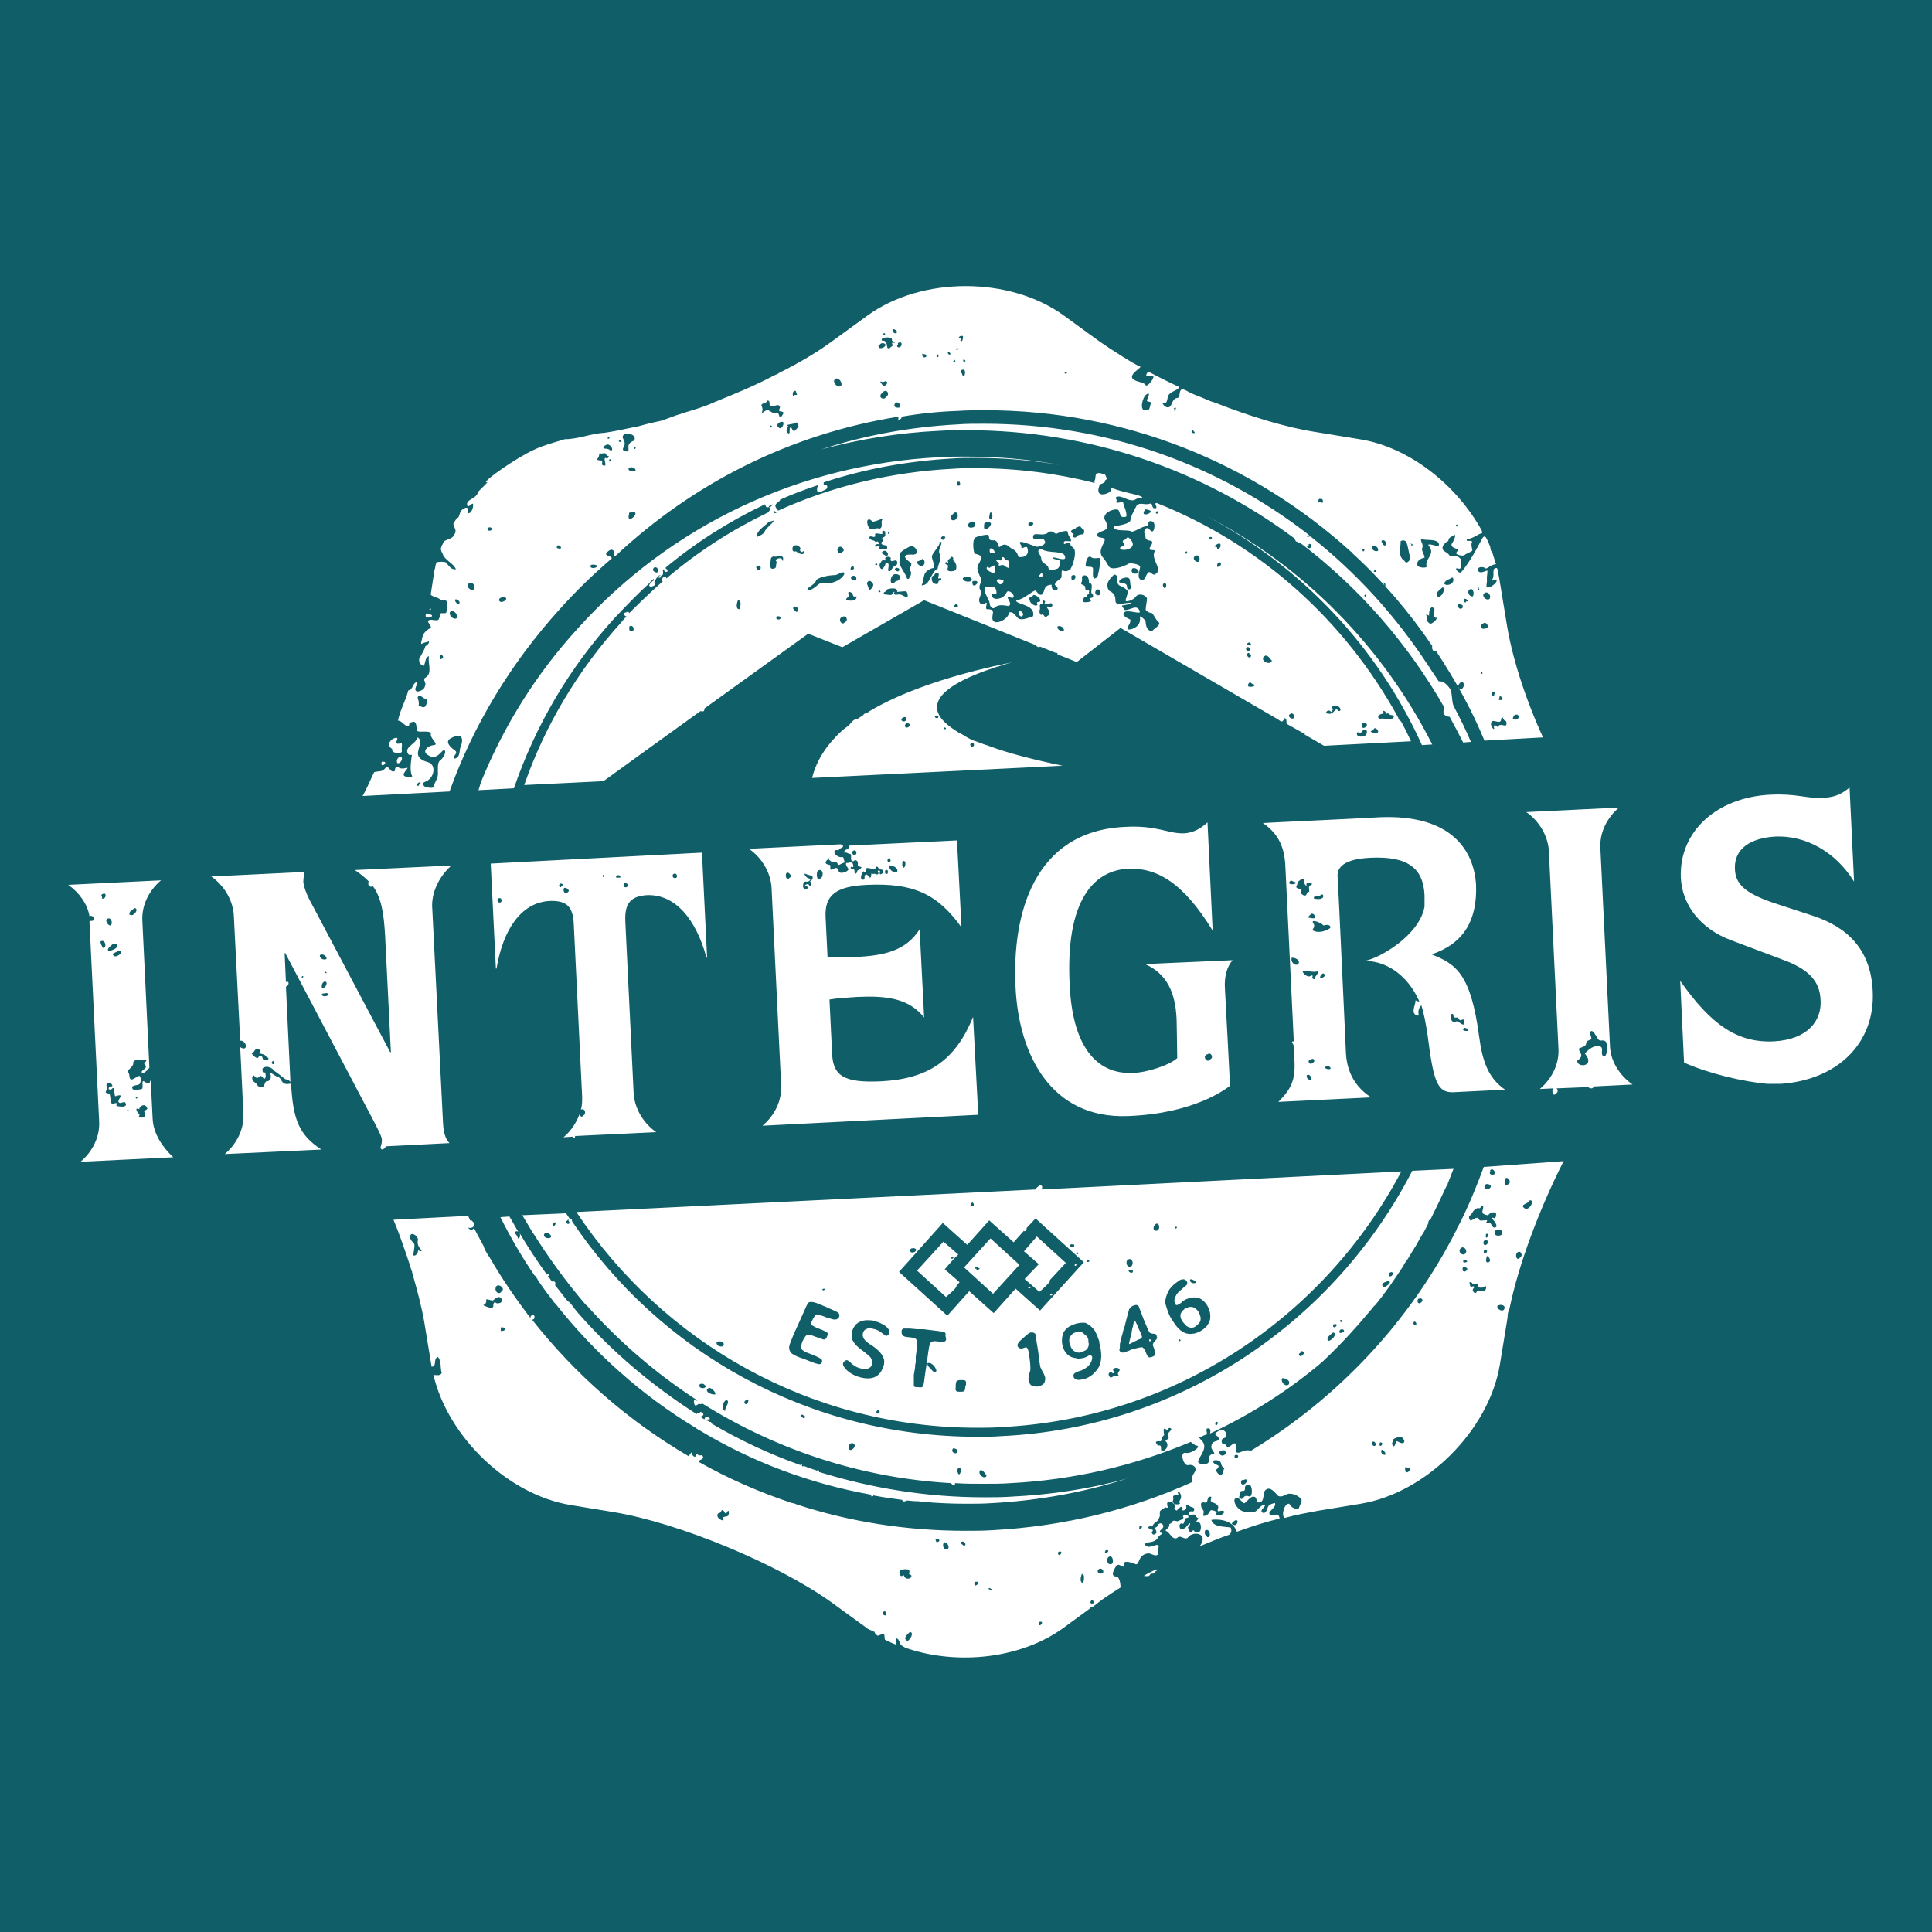
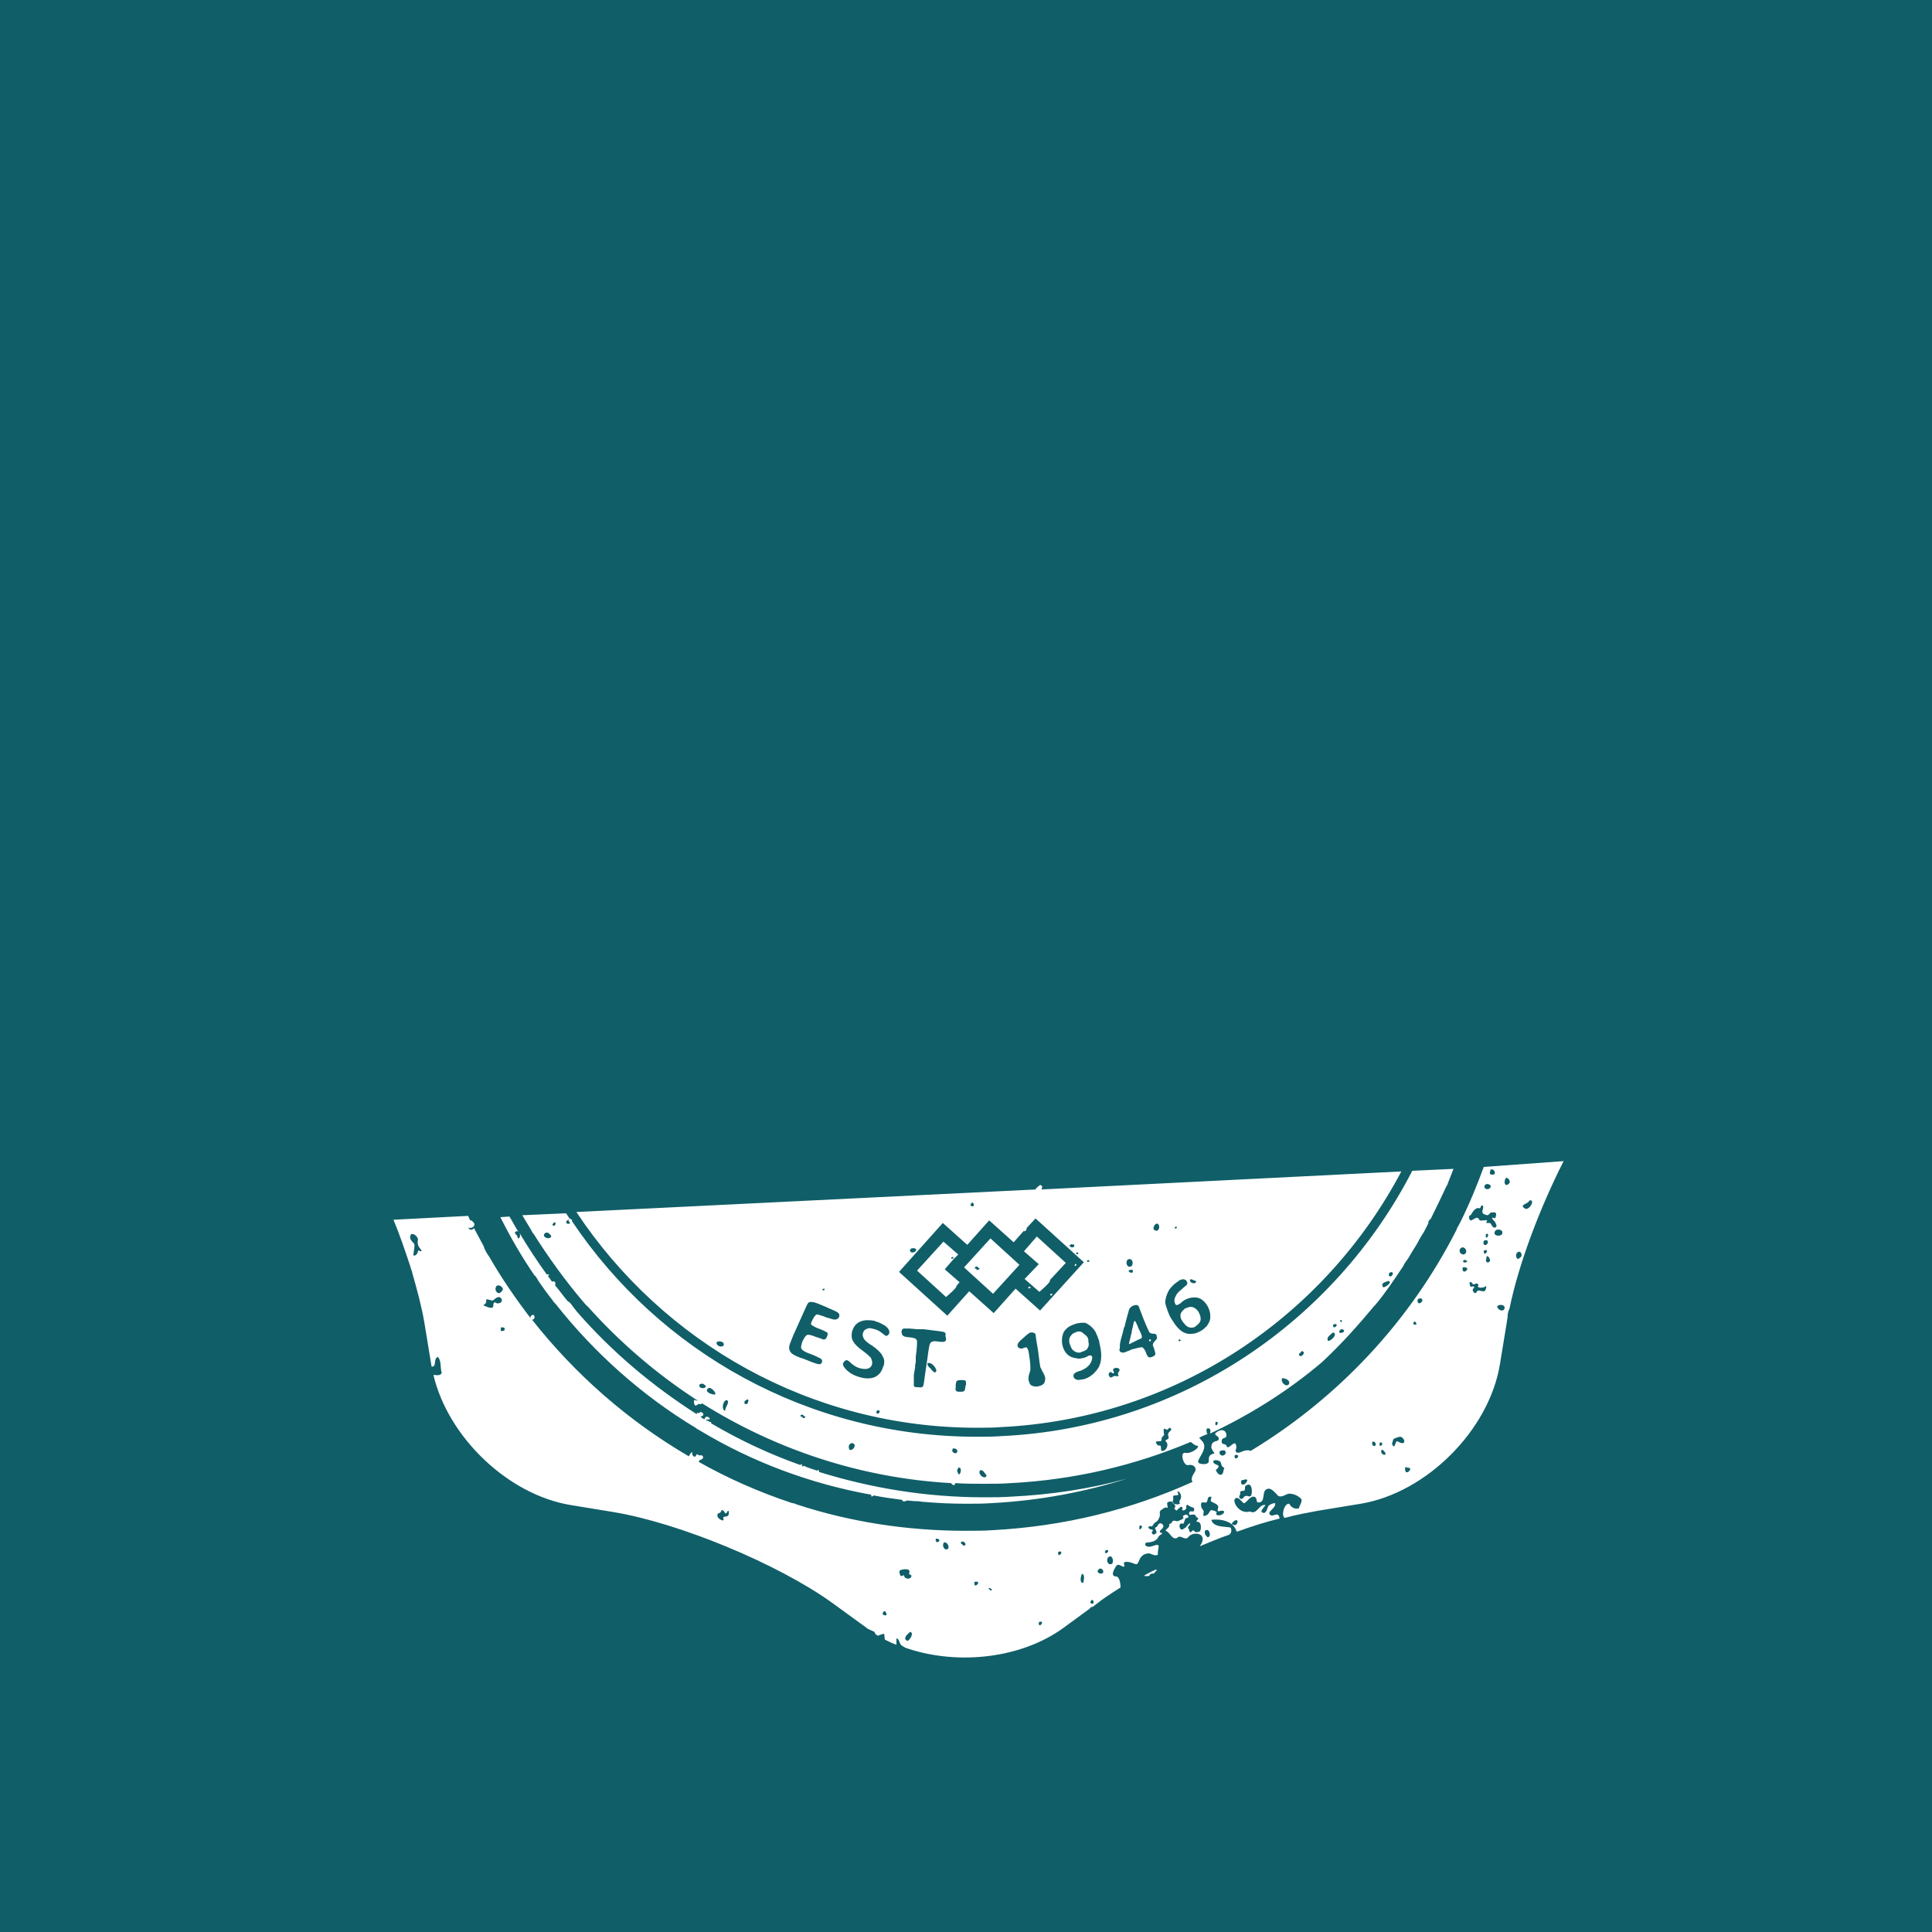
<svg xmlns="http://www.w3.org/2000/svg" version="1.1" id="Graphic" x="0px" y="0px" viewBox="0 0 300 300" style="enable-background:new 0 0 300 300;" xml:space="preserve">
  <style type="text/css">
	.st0{fill:#FFFFFF;}
	.st1{fill:#3A7897;}
	.st2{fill:#2E6076;}
	.st3{fill:#509CBE;}
	.st4{fill:#EEC753;}
	.st5{clip-path:url(#SVGID_2_);fill:#0B335E;}
	.st6{clip-path:url(#SVGID_2_);fill:#C50A4E;}
	.st7{clip-path:url(#SVGID_2_);fill:#FFFFFF;}
	.st8{fill:#495E20;}
	.st9{filter:url(#Adobe_OpacityMaskFilter);}
	.st10{fill-rule:evenodd;clip-rule:evenodd;fill:#FFFFFF;}
	.st11{mask:url(#mask-4_18_);fill-rule:evenodd;clip-rule:evenodd;fill:#98C355;}
	.st12{filter:url(#Adobe_OpacityMaskFilter_1_);}
	.st13{mask:url(#mask-4_17_);fill-rule:evenodd;clip-rule:evenodd;fill:#4D4D4D;}
	.st14{filter:url(#Adobe_OpacityMaskFilter_2_);}
	.st15{mask:url(#mask-4_16_);fill-rule:evenodd;clip-rule:evenodd;fill:#98C355;}
	.st16{filter:url(#Adobe_OpacityMaskFilter_3_);}
	.st17{mask:url(#mask-4_15_);fill-rule:evenodd;clip-rule:evenodd;fill:#4D4D4D;}
	.st18{filter:url(#Adobe_OpacityMaskFilter_4_);}
	.st19{mask:url(#mask-4_14_);fill-rule:evenodd;clip-rule:evenodd;fill:#98C355;}
	.st20{filter:url(#Adobe_OpacityMaskFilter_5_);}
	.st21{mask:url(#mask-4_13_);fill-rule:evenodd;clip-rule:evenodd;fill:#98C355;}
	.st22{filter:url(#Adobe_OpacityMaskFilter_6_);}
	.st23{mask:url(#mask-4_12_);fill-rule:evenodd;clip-rule:evenodd;fill:#98C355;}
	.st24{filter:url(#Adobe_OpacityMaskFilter_7_);}
	.st25{mask:url(#mask-4_11_);fill-rule:evenodd;clip-rule:evenodd;fill:#98C355;}
	.st26{filter:url(#Adobe_OpacityMaskFilter_8_);}
	.st27{mask:url(#mask-4_10_);fill-rule:evenodd;clip-rule:evenodd;fill:#98C355;}
	.st28{fill:#005B44;}
	.st29{fill:#F5B800;}
	.st30{fill:#C05C2F;}
	.st31{fill:#005568;}
	.st32{fill:#B7D28F;}
	.st33{fill:#002B64;}
	.st34{fill:#7DD2E9;}
	.st35{fill:#00BED8;}
	.st36{fill:#37BC56;}
	.st37{fill:#81C440;}
	.st38{fill:#250F00;}
	.st39{fill:#0D0200;}
	.st40{fill:#786758;}
	.st41{fill:#00AC4F;}
	.st42{fill:#402B1D;}
	.st43{fill:#00713D;}
	.st44{fill:#DF591D;}
	.st45{fill:#BF4D17;}
	.st46{fill:#1B2A50;}
	.st47{fill:#D67C3B;}
	.st48{fill:#105E68;}
	.st49{fill:#386E4A;}
	.st50{fill:#BCD872;}
	.st51{fill:#0779BE;}
	.st52{fill:#6EBD45;}
	.st53{fill:#00A04F;}
	.st54{fill:#006BAF;}
	.st55{fill:#4089C1;}
	.st56{fill:#E77817;}
	.st57{fill:#5BC28D;}
	.st58{fill:#3388BF;}
	.st59{fill:#FEFEFE;}
	.st60{fill:#0F4D8B;}
	.st61{fill:#E06E25;}
	.st62{fill:#388090;}
	.st63{fill:#7CB73C;}
	.st64{fill:#009ED6;}
	.st65{fill:#17A0DB;}
	.st66{fill-rule:evenodd;clip-rule:evenodd;fill:#FEC52E;}
	.st67{fill-rule:evenodd;clip-rule:evenodd;fill:#036EE6;}
	.st68{fill:#FEC52E;}
	.st69{fill:#62B2A5;}
	.st70{fill:#877976;}
	.st71{fill:#007CBB;}
	.st72{fill:#292728;}
	.st73{clip-path:url(#SVGID_4_);}
	.st74{clip-path:url(#SVGID_6_);}
	.st75{fill:#5A585A;}
	.st76{fill:#444444;}
	.st77{fill:#202122;}
	.st78{fill:#017CBA;}
	.st79{fill:#FCFCFC;}
	.st80{fill:#BCBBBB;}
	.st81{fill:#1E2429;}
	.st82{fill:#FDFEFD;}
	.st83{fill:#B36C2B;}
	.st84{fill:#35251F;}
	.st85{fill:#AB6B2F;}
	.st86{fill:#F1FAFC;}
	.st87{fill:#926A44;}
	.st88{fill:#E0B67E;}
	.st89{fill:#B16C2A;}
	.st90{fill:#DEB57E;}
	.st91{fill:#BCBABB;}
	.st92{fill:#312423;}
	.st93{fill:#32261F;}
	.st94{fill:#F7F5F6;}
	.st95{fill:#BCB9BA;}
	.st96{fill:#BCBABA;}
	.st97{fill:#A26C39;}
	.st98{fill:#BABABA;}
	.st99{fill:#373010;}
	.st100{fill:#D3B690;}
	.st101{fill:#B3B6B3;}
	.st102{fill:#B7B4B5;}
	.st103{fill:#EFFCFC;}
	.st104{fill:#F0FBFB;}
	.st105{fill:#F0FCFB;}
	.st106{fill:#F2FCFD;}
	.st107{fill:#EFFBFC;}
	.st108{fill:#EDFBFD;}
	.st109{fill:#EDFBFB;}
	.st110{fill:#F0FBFC;}
	.st111{fill:#F0FBFD;}
	.st112{fill:#EEFBFC;}
	.st113{fill:#F1FBFC;}
	.st114{fill:#F0FAFC;}
	.st115{fill:#EDFAFC;}
	.st116{fill:#ECFBFC;}
	.st117{fill:#EEF9FC;}
	.st118{fill:#EEFAFC;}
	.st119{fill:#66BCE4;}
	.st120{fill:#F5FDFD;}
	.st121{fill:#F3FBFC;}
	.st122{fill:#F1FDFD;}
	.st123{fill:#EEFAFD;}
	.st124{fill:#E3F5F9;}
	.st125{fill:#E7F9FD;}
	.st126{fill:#F6FDFE;}
	.st127{fill:#1D242D;}
	.st128{fill:#1E2731;}
	.st129{fill:#E54032;}
	.st130{fill:#EFE70E;}
	.st131{fill:#4B2C09;}
	.st132{fill:#E3E34C;}
	.st133{fill:#A94740;}
	.st134{fill:#037DBA;}
	.st135{fill:#362727;}
	.st136{fill:#BBBBBA;}
	.st137{fill:#352420;}
	.st138{fill:#E43E30;}
	.st139{fill:#A14241;}
	.st140{fill:#EFE810;}
	.st141{fill:#0C7EB2;}
	.st142{fill:#167DB2;}
	.st143{fill:#1C81BE;}
	.st144{fill:#057BB6;}
	.st145{fill:#2780A7;}
	.st146{fill:#117CAD;}
	.st147{fill:#067DBA;}
	.st148{fill:#EDE712;}
	.st149{fill:#EAE811;}
	.st150{fill:#EEE613;}
	.st151{fill:#E5E41E;}
	.st152{fill:#412B0B;}
	.st153{fill:#5C290C;}
	.st154{fill:#D8D939;}
	.st155{fill:#D2D33C;}
	.st156{fill:#E1DC39;}
	.st157{fill:#D3DC42;}
	.st158{fill:#2C2324;}
	.st159{fill:#532121;}
	.st160{clip-path:url(#SVGID_4_);fill:#292728;}
	.st161{fill:#004990;}
	.st162{fill:#FDB833;}
	.st163{fill:#D18900;}
	.st164{fill:#008834;}
	.st165{fill:url(#SVGID_7_);}
	.st166{fill:#0052A0;}
	.st167{fill:#A7B7DD;}
</style>
  <rect class="st48" width="300" height="300" />
  <g id="surface1_1_">
    <path class="st0" d="M236.7,187.6c-0.8-0.6,0.6-0.6,0.8-1.2C238.5,186.2,237.4,188.2,236.7,187.6z M236,195.3   c-0.5,0.6-0.8-0.5-0.4-0.8C236.1,194,236.6,195,236,195.3z M234.3,183.8c-0.5,0.5-0.8,0-0.6-0.6   C233.8,182.4,234.8,183.4,234.3,183.8z M233.5,203.4c-0.4,0.3-1.1-0.2-1-0.6C233,202.4,234,202.7,233.5,203.4z M232.2,191.1   c0.4-0.4,1.4-0.1,1,0.6C232.7,192.1,231.7,191.8,232.2,191.1z M231.3,189.9c-0.2,0-0.1,0-0.4,0c-0.3,0,0.1-0.3,0-0.4   c-0.1-0.1-0.9,0.1-1.1,0c-0.2-0.1-0.1-0.3-0.4-0.4c-0.2-0.1-0.9,0.5-1.1,0.4c-0.2-0.2-0.3-0.7,0-0.8c0.2,0,0.4-0.9,1.1-1.1   c0.2-0.1,0.2,0.1,0.4,0c0.2-0.1,0.1-0.5,0.4-0.4c0.3,0.1-0.1,0.8,0,1.1c0.1,0.3,0.8,0.4,0.8,0.4s0.4-0.2,0.4-0.4   c0.2,0,0.6-0.1,0.8,0c0.2,0.1,0.1,0.6,0,0.8c-0.1,0.2-0.4-0.1-0.5,0c-0.1,0.1,0.5,0.7,0.5,0.7c0,0.2,0.4,0.6,0,0.8   C231.7,190.8,231.6,189.9,231.3,189.9z M231.3,195.9c-0.3,0.3-0.7,0.1-0.5-0.5C230.8,194.5,231.6,195.6,231.3,195.9z M230.4,194.4   c0-0.4,0.2-0.2,0.3-0.3C231.3,194.2,230.4,195.1,230.4,194.4z M230.7,191.9c0.1-0.1-0.1-0.4,0.3-0.3   C231.3,191.8,230.7,192.6,230.7,191.9z M230.9,193.2c-0.3,0.3-0.7,0.1-0.5-0.5C231,192.3,231.2,192.9,230.9,193.2z M230.6,200.4   c-0.2,0.3-0.9-0.1-1.1,0c-0.2,0.1-0.2,0.3-0.4,0.4c-0.1,0-0.3-0.1-0.4-0.4c-0.1-0.3,0.3-0.4,0.2-0.6c-0.2-0.2-0.5,0.2-0.6-0.1   c-0.1-0.3-0.2-0.7,0-0.6c0.2,0,0.2,0,0.4,0.3c0.2,0.2,0.5-0.3,0.8,0c0.2,0.3-0.1,0.2,0,0.4c0.1,0.2,0.8,0.2,1.1,0   C230.9,199.5,230.8,200.1,230.6,200.4z M227.2,195.8c0.1-0.2,0.2-0.2,0.4-0.1C228.3,195.9,227.1,196.3,227.2,195.8z M227.1,197.1   c0-0.5,0.3-0.3,0.4-0.3C228.4,196.9,227.2,198,227.1,197.1z M227,193.7c0.7-0.1,1,1,0.2,1.1C226.6,194.7,226.4,194,227,193.7z    M230.6,184c0.3-0.4,1.4,0.1,0.6,0.6C230.7,184.8,230.3,184.4,230.6,184z M231.4,181.7c0.5-0.5,1.1,0.7,0.4,0.7   C231,182.4,231.5,181.9,231.4,181.7z M220.1,202c0.1-0.5,0.3-0.3,0.4-0.4C221.5,201.7,220.2,203,220.1,202z M219.7,205.7   c-0.4-0.1-0.2-0.2-0.2-0.3C219.6,204.8,220.3,205.8,219.7,205.7z M218.2,228.3c-0.1-0.9,0.3-0.3,0.4-0.4   C219.6,227.9,218.3,229.2,218.2,228.3z M217.8,224.1c-0.4,0-0.7-0.3-0.9-0.3c-0.2,0-0.3,1.1-0.6,0.7c-0.3-0.4,0-0.6,0-0.8   c0,0-0.1-0.2,0.4-0.4s0.9-0.3,1.1,0C218.1,223.6,218.2,224,217.8,224.1z M214.9,225.9c-0.3-0.1-0.5-0.3-0.4-0.7   S215.6,226,214.9,225.9z M214.2,224.3c0.1-0.1-0.1-0.4,0.3-0.3C214.9,224.1,214.3,224.9,214.2,224.3z M213.6,224.4   c-0.1,0.3-0.7,0.1-0.5-0.5C213.4,223.7,213.7,224.1,213.6,224.4z M194.2,232.3c-0.3,0.2-0.3-0.1-0.8,0c-0.4,0.1-0.3,0.6-0.8,0.4   c-0.4-0.2,0-0.6,0-0.8c0,0-0.2-0.4,0.4-0.4c0.5,0,0.2-0.4,0.4-0.8c0.2,0,0.4-0.4,0.8,0C194.5,231.2,194.4,232.2,194.2,232.3z    M193.1,229.8c1.4-0.5-0.2,1.5-0.4,0.4C192.7,229.9,192.8,229.8,193.1,229.8z M191.7,226.2c0-0.4,0.2-0.2,0.3-0.3   C192.7,226,191.8,226.9,191.7,226.2z M191.6,236.8c-0.7-0.2,0-0.5,0-0.6C192.5,235.6,192.2,237,191.6,236.8z M189.5,225.9   c-0.4-0.6,0.1-0.7,0.6-0.7C190.7,225.6,190,226.3,189.5,225.9z M190,228.2c0,0,0,0.7-0.4,0.8c-0.4,0.1-0.8-0.6-0.8-0.8   c0,0,0.2,0,0.4-0.4c0.2-0.4-0.7-0.3-0.8-0.8c-0.1-0.4,0.9-0.3,1.1,0c0.2,0.3,0.1,0.6,0.4,0.8C190.3,228,190,228.2,190,228.2z    M189.3,235.3c-0.5,0-0.5-0.2-0.4-0.4c0.2-0.1-0.4-0.4-0.8-0.4c-0.3,0-0.3,0.6-0.8,0.8c-0.5,0.2-0.5,0.1-0.4-0.4   c0.1-0.5-0.3-0.4-0.4-1.1c-0.1-0.8,0.5-0.4,0.8-0.5c0.3-0.1,0.1-0.9,0.6-0.9c0.4,0,0.1,0.3,0.1,0.6c0,0.3,0.9,0.4,1.1,0.8   c0.2,0.3-0.1,0.5,0,0.8c0.1,0.2,0.4-0.1,0.8,0C190.4,234.7,189.8,235.3,189.3,235.3z M187.5,238.7c-0.2-0.3-0.5-0.3-0.4-1   C187.8,237.1,188.2,238.7,187.5,238.7z M183.2,233.4c0.2,0.3-1.4,0.3-1.1-0.3c0.3-0.6-0.3-0.9,0.5-0.9c0.8,0,0-0.6,0.3-0.6   c0.2,0,0.5,0.3,0.5,0.9C183.3,233,183,233.1,183.2,233.4z M176.9,237.2c0.1-0.1-0.1-0.4,0.3-0.3S176.9,237.9,176.9,237.2z    M172.7,242.8c-0.7,0.4-1-0.6-0.6-1C172.7,241.3,173,242.4,172.7,242.8z M171.6,240.9c0.1-0.3,0.4-0.2,0.4-0.2s0.2,0.1,0,0.3   C171.8,241.3,171.5,241.2,171.6,240.9z M171.2,244.3c-0.6,0.2-1-0.3-0.6-0.6C170.9,243.3,171.6,243.9,171.2,244.3z M169.5,249   c-0.4-0.2-0.1-0.3-0.1-0.4C169.7,248,170.1,249.2,169.5,249z M168.2,245.8c-0.6,0-0.4-1-0.2-1.4   C168.5,244.4,168.3,245.4,168.2,245.8z M164.3,241.2c0-0.4,0.2-0.2,0.3-0.3C165.2,241,164.3,241.9,164.3,241.2z M161.3,252.1   c0-0.4,0.2-0.2,0.3-0.3C162.2,251.9,161.3,252.8,161.3,252.1z M154,246.9c-0.1,0.1-0.3,0.1-0.3-0.1c-0.1,0-0.2,0-0.2-0.1   c0.1-0.2,0.2-0.1,0.2-0.1s0.1,0,0.1,0.1c0.1,0,0.1,0,0.1,0S154.1,246.8,154,246.9z M151.3,245.9c0-0.5,0.2-0.2,0.3-0.3   C152.4,245.6,151.3,246.7,151.3,245.9z M149.6,240c-0.1-0.2-0.4-0.2-0.4-0.5C149.7,239,150.3,240.1,149.6,240z M147.2,240.5   c-0.6,0.4-1-0.6-0.6-1C147,239.4,147.5,240.1,147.2,240.5z M145.7,239.4c-0.4,0.2-0.3-0.1-0.4-0.2   C145.1,238.6,146.3,239.1,145.7,239.4z M140.9,254.8c-0.8-0.4,0-1,0.4-1.4C142,253.5,141.3,254.7,140.9,254.8z M140.1,244.7   c-0.3,0.2-0.4-0.4-0.4-0.4s-0.1-0.1,0-0.4c0.1-0.2,1.4-0.4,1.5,0c0.1,0.4-0.2,0.5,0.1,0.6c0.5,0.1,0.1,0.8-0.5,0.6   c-0.4-0.1-0.4-0.4-0.4-0.4S140.4,244.5,140.1,244.7z M137.3,250.8c-0.5-0.2-0.1-0.3-0.2-0.4C137.5,249.7,138,251.1,137.3,250.8z    M113.1,235.3c-0.2,0.3-0.8,0.1-0.8,0.4c0.1,0.3,0,0.4,0,0.4c-0.2,0-1-0.3-0.9-0.9c0.1-0.3,0.2-0.2,0.4-0.3   c0.2-0.1,0.2-0.5,0.4-0.4c0.3,0.1,0.3,0.5,0.5,0.5c0.2,0,0.2-0.4,0.4-0.4C113.2,234.6,113.2,235.1,113.1,235.3z M78.3,206.6   c-0.6,0.2-0.6,0.1-0.5-0.5C78.3,206.1,78.5,206.2,78.3,206.6z M77,202.3c-0.2-0.2-0.4,0-0.4,0.4c0.1,0.8-1.3,0.1-1.5,0   c-0.2-0.1,0.5-0.1,0.4-0.8c-0.1-0.4,0.9,0.2,1.1,0c0.2-0.2,0.8-0.7,1.1-0.4c0.4,0.3,0.2,0.7,0,0.8C77.6,202.3,77.3,202.5,77,202.3z    M77.1,199.7c0.4-0.4,1.4,0.4,0.8,0.8C77.4,201.3,76.6,200.3,77.1,199.7z M65.3,194.3c-0.1,0-0.4-0.3-0.4,0c0,0.5-0.8,1-0.7,0.4   c0.1-0.8,0.3-1.5,0-1.7c-0.4-0.4-0.7-0.8-0.4-1.3c0.2-0.3,1.1,0.2,1.1,0.8C64.6,193.8,65.9,194.2,65.3,194.3z M181.4,222.6   c-0.1,0.3,0.2,0.6,0,0.8c-0.2,0.2-0.5,0.2-0.4,0.4c0.6,0.5,0.1,1.4-0.4,1.5c-0.5,0.1-0.2-0.5-0.4-0.8c-0.2-0.2-0.3,0.2-0.6-0.3   c-0.4-0.5,0.4-0.4,0.6-0.4c0.3-0.1,0-0.5,0.4-0.8c0.3-0.3,0.1-0.1,0.1-0.8c-0.1-0.7,0.4-0.1,0.6-0.2c0.1-0.1,0.2-0.4,0.5-0.2   C182.1,222,181.5,222.3,181.4,222.6z M152.2,228.3c0.5-0.1,0.7,0.5,1,0.8C153,229.9,151.7,228.9,152.2,228.3z M148.7,228.6   c-0.2-0.4,0.1-0.5,0.1-0.7C149.6,227.7,149,229.7,148.7,228.6z M148,224.9c0.5,0,0.8,0.3,0.6,0.6   C148.5,225.9,147.5,225.5,148,224.9z M131.9,225.1c-0.3-0.6,0.1-1.1,0.5-1C133.2,224.4,132.3,225.4,131.9,225.1z M125,220.1   c-0.2,0.2-0.4,0.1-0.4-0.1c-0.2,0-0.3,0-0.3-0.2c0.1-0.2,0.4-0.1,0.4-0.1s0.1,0.1,0.1,0.2c0.1,0,0.2,0,0.2,0S125.1,220,125,220.1z    M116,218c-0.1,0.1-0.5,0-0.4-0.3c0-0.2,0.4-0.4,0.5-0.4C116.3,217.3,116.2,217.8,116,218z M112.6,219.1c-0.6-0.2-0.4-1.5,0.2-1.7   C113.5,217.6,112.5,218.6,112.6,219.1z M110.1,215.5c0.4,0,1,0.6,1,1C110.6,216.7,109.1,216,110.1,215.5z M108.7,214.9   c0.6-0.1,0.5,0,0.9,0.3C109.6,215.8,108.2,215.6,108.7,214.9z M86.1,190.3c0,0.1-0.4,0-0.3-0.2s0.3-0.3,0.4-0.3   C86.3,189.8,86.3,190.2,86.1,190.3z M84.6,191.5c0.5-0.3,0.7,0.1,1,0.4C85.6,192.6,84,192.2,84.6,191.5z M189,220.8   c0.3,0.1-0.2,0.9-0.3,0.3C188.8,221,188.6,220.7,189,220.8z M199.1,214c0.4,0,1.4,0.3,1,1C199.6,215.4,198.8,214.6,199.1,214z    M202.1,209.8c1,0.1-0.4,1.4-0.4,0.4C201.8,210.2,202,210,202.1,209.8z M207,206.9c0.8,0.2-0.3,1.4-0.8,1.3   C205.9,207.6,206.7,207.2,207,206.9z M207.3,205.6c0.7,0-0.2,0.9-0.3,0.3C207,205.5,207.2,205.7,207.3,205.6z M208.1,206.5   c0.4-0.3,0.9,0.2,0.4,0.4C208,207.1,207.8,206.9,208.1,206.5z M208.1,205c0,0,0.1-0.1,0.2,0c0.1,0.1,0.1,0.3-0.1,0.3   C208.1,205.2,208.1,205,208.1,205z M215.6,198.9c0.7,0.2-0.5,1-0.8,1C214.3,199.2,215.1,199.1,215.6,198.9z M215.7,197.7   c0.5-0.4,0.7,0,0.5,0.3S215.5,198.3,215.7,197.7z M230.4,181.2c-1.1,3-2.3,5.9-3.7,8.7c-0.2,0.4-0.4,0.7-0.5,0.9c0,0,0,0,0,0.1   c-7.2,14.2-18.3,26.1-32,34.4c-0.2-0.1-0.3-0.1-0.5-0.1c-0.8,0-1.3,0.6-1.7,0.3c-0.4-0.3,0.2-0.5-0.1-1.2c-0.2-0.7-1.2,0.9-1.4,0.3   c-0.2-0.6-0.8-0.1-0.8-0.8c0-0.6,0.5-0.4,0.7-0.7c0.2-0.4-0.2-1.6-1.5-0.7c-0.6,0.4,0.3,0.6,0.3,0.8c0.3,0.9-1,0.2-1.1,1.4   c-0.1,0.5,0.7,1.1,0.4,1.1c-0.7,0.2-0.8,0.4-0.8,1.1c0.1,0.7-1.2,0.6-1.5,0.4c-0.6-0.3,0.8-1.5,0.8-2.6c0-0.7-0.5-0.9-0.8-1.4   c0,0,0.1,0,0.1,0c0.4-0.2,0.8-0.4,1.2-0.5c0,0,0,0,0,0c0,0-0.1-0.1-0.1-0.2c0-0.2-0.2-0.6,0.1-0.7c0.5-0.1,0.5,0.4,0.4,0.8   c6.2-2.9,12.1-6.6,17.4-11.1c2.9-2.7,5.5-5.6,8-8.6c0-0.1,0.1-0.1,0.2-0.2c1.6-1.9,3-4,4.4-6.1c0.3-0.7,0.7-1,0.6-1   c0.1-0.1,0.1-0.1,0.1-0.1v0c0.1-0.2,0.2-0.3,0.3-0.5c0,0,0.7-1.2,1.1-1.8c0,0,0,0,0,0c0.2-0.4,0.7-1.3,1.1-1.9   c0.3-0.6,0.6-1.1,0.7-1.4c0-0.1,0-0.2,0-0.2c0.1-0.3,0.3-0.3,0.4-0.5c0,0,0,0,0,0c0.8-1.6,1.6-3.3,2.4-5c0.2-0.3,0.2-0.3,0.2-0.4   c0.3-0.8,0.6-1.5,0.9-2.3l-6.4,0.3c-12,23.3-35.8,39.9-63.8,41.2c-1.3,0.1-2.5,0.1-3.8,0.1c-26.2,0-49.3-13.2-62.9-33.5   c0.2-0.3-0.7-0.6-0.5,0c0.1,0,0,0.3,0.3,0.2c-0.2,0.3-0.6,0.4-0.7-0.1c0.1-0.1,0.3-0.3,0.4-0.4c0.1,0,0.1,0,0.2,0   c-0.2-0.3-0.4-0.6-0.6-0.9l-6.8,0.3c0.4,0.7,0.8,1.3,1.2,2c0.3,0.4,0.3,0.7,0.5,0.8c2.4,3.8,5,7.4,7.9,10.8   c0.2,0.2,0.4,0.5,0.5,0.5c5,5.6,10.7,10.5,17,14.6h0.1c0,0,0.1,0.2-0.4,0c-0.2-0.1-0.2,0.5,0,0.8c0.2,0.2,0.4-0.2,0.7-0.2   c0.2,0.1,0.4,0,0.4-0.1l0,0c11.3,7.1,24.5,11.6,38.7,12.4c0,0.1,0.2,0.2,0.3,0.3c0.2,0,0.3,0,0.3-0.2c0,0,0,0,0-0.1l0.1,0   c1.5,0.1,2.9,0.1,4.4,0.1c1.4,0,2.8,0,4.1-0.1c9.8-0.5,19.2-2.7,28-6.4c0.3,0.2,0.5,0.5,1,0.6c0.6,0.1-0.9,1.3-1.8,1.1   c-1-0.2-0.3,2.1,0.4,1.9c1-0.2,1.4,0.6,1,1.1c-0.2,0.3-0.7,1.1-0.3,1.5c0,0,0,0,0,0c-9.5,4.3-19.9,6.9-31,7.5   c-1.4,0.1-2.9,0.1-4.3,0.1c-9.1,0-18-1.4-26.2-4.1c-0.3-0.1-0.4-0.2-0.7-0.2c-5.1-1.7-9.9-3.8-14.5-6.4c0-0.1,0.1-0.2,0.2-0.3   c0.4-0.1,0.7-0.4,0.3-0.7c-0.1-0.1-0.4,0.1-0.6-0.1c-0.3-0.3-0.3,0.3-0.5,0.3c-0.2,0-0.5-0.3-0.4-0.6c0.1-0.4-0.5,0.3-0.5,0.5   c0,0-0.1,0-0.1,0c-9.4-5.5-17.6-12.7-24.3-21.2c0.6,0.1,0.5-1.1-0.1-0.6c-0.2,0.1-0.1,0.3-0.1,0.4c-2.3-3-4.5-6.2-6.4-9.5   c-0.5-0.7-0.8-1.3-0.9-1.7c-0.5-0.9-1-1.9-1.5-2.8c-0.3,0.4-0.7,0.3-0.9-0.1c0.6,0.3,1.4-0.4,0.7-0.9c-0.1-0.2-0.2-0.2-0.4-0.2   c-0.1-0.2-0.2-0.5-0.3-0.7l-11.6,0.6c1,2.4,1.8,4.8,2.6,7.2c0.1,0.4,0.2,0.7,0.3,0.9c0,0,0,0,0,0.1c0.8,2.8,1.5,5.4,1.9,7.8   l1.1,6.7c0,0,0,0.1,0,0.1c0.9,0.1,0.2-1.2,1-1.5c0.6,0.7,0.3,1.6,0.6,2.5c-0.3,0.5-0.8,0.3-1.3,0.3c2.3,9.7,11.6,18.6,21.3,20.2   l6.7,1.1c10.2,1.7,25.4,8,33.8,14l5.5,4c0,0,0.1,0,0.1,0.1c0.4,0.2,0.7,0.3,1.1,0.5c0,0.1,0.1,0.2,0.1,0.3c0.1,0.1,0.3,0.2,0.4,0.3   c0.3-0.1,0.7-0.3,1-0.3c0,0.2,0.1,0.7,0.1,0.9c0.6,0.3,1.2,0.6,1.8,0.8c0-0.3,0-0.8,0-1c0.5,0.1,0.4,0.8,0.8,1.1   c0.3,0.2,0.6,0.4,1,0.5c7.9,2.6,17.6,1.5,24.1-3.2l4.1-3c0.1-0.2,0.3-0.3,0.5-0.3l0.9-0.7c1-0.8,3.4-2.3,3.4-2.3s0-1.5-0.6-1.7   c-1.1,0-0.4-1.1-0.1-1.6c0.3-0.5,0.8,0,1.2,0.1c0.3-0.3-0.2-0.5,0.1-0.7c0.5-0.3,1.7,0.3,1.8,0.3c0.6,0,0.3-1.6,2-1.7   c0.5,0.1,1,0.5,1.4,0.2c-0.1-0.6,0.3-1.4,0-1.5c-0.5-0.1-1.3,0.6-1.9,0.1c-0.1-0.1-0.1-0.3,0-0.4c0.1-0.2,1.5,0.1,2-1   c0.2-0.3,0.7-0.4,0.5-0.6c-0.1,0-0.2,0-0.2,0c-0.2-0.1-0.1-0.2,0-0.4c0.1-0.1,0.6-0.4,0.4-0.8c-0.3-0.4-0.6-0.3-0.8,0   c-0.1,0.3-0.2,0.3-0.4,0.4c-0.2,0.1,0.4,0.7,0.1,0.9c-0.3,0.2-0.4,0.3-0.6,0c-0.2-0.3,0.2-0.3,0.1-0.5c-0.1-0.2-0.2,0-0.5-0.2   c-0.3-0.2-0.2-0.3,0-0.4c0.2-0.1,0.3,0.1,0.4,0c0.1-0.1,0.3-0.5,0.5-0.6c0.5-0.2,0.7-1,0.7-1s0-0.5,0-0.7c0.1-0.2,0.6-0.5,0.8-0.6   c0.2-0.1,0.2,0.1,0.4,0c0.1-0.1-0.2-0.6,0-0.8c0.2-0.2,0.9-0.3,1.1,0.4c0.1,0.1,0.2,0.3,0,0.4c-0.2,0.1,0.3,0.6,0.4,0.4   c0.1-0.2,0.2-0.2,0.4-0.4c0.1-0.1,0.3-0.2,0.4,0c0.1,0.2-0.1,0.2,0,0.4c0.1,0.1,0.5,0,0.6-0.3c0.1-0.3-0.1-0.2,0-0.4   c0.1-0.2,0.3-0.1,0.4,0c0.1,0.1,0.6,0.3,0.7,0.3c0.2,0.1,0.2,0.6-0.1,0.6c-0.2,0-0.4-0.1-0.5,0.1c-0.1,0.2-0.1,0.2,0,0.4   c0.1,0.1,0.6-0.1,0.8,0c0.2,0.1,0.2,0.4,0.5,0.5c0.3,0.1-0.5,0.6-0.1,0.6c0.8,0,0.6,1.4,0.4,1.5c-0.3,0.1-0.6,0.2-0.8,0   c-0.3-0.5-0.5,0.3-0.7,0.1c-0.2-0.1-0.1-0.5-0.3-0.6c-0.2-0.1,0.3-0.4,0.3-0.7c0-0.3-0.5,0.4-0.7,0.6c-0.2,0.1-0.6,0.5-0.8,0.2   c-0.2-0.3-0.2-0.6,0-0.8c0.2-0.1,0.2,0,0.4,0c0.2,0,0.2-0.6,0.4-0.8c0.1-0.2,0.6,0,0.4-0.4c-0.2-0.4-0.7-0.1-0.8,0   c-0.1,0.1,0.2,0.2,0,0.4c-0.2,0.2-0.6,0.3-0.8,0.4c-0.1,0.1-0.6-0.2-0.8,0c-0.2,0.2-0.1,0.3-0.4,0.4c-0.3,0.1,0,0.1-0.2,0.5   c-0.2,0.3-0.5,0.4-0.5,0.6c0.7,0.2,1,1.5,1.8,1.1c0.5-0.6,1.2,0.5,1.7-0.1c0.7-1,3.3-0.7,1.8,1.4c1.5-0.6,3.1-1.3,4.6-1.8   c0.3-0.3,0.4-0.6,0.2-1.1c-0.9-0.2-2.7,0-3-1.2c1.4-0.2,3.5,0.2,3.9,1.8c0,0,0.1,0,0.2,0c2.2-0.8,4.4-1.5,6.5-2   c-0.2-1.3-1-0.1-1.5-0.6c-0.5-0.5,1-1,0.8-1.8c-0.3,0-0.8,0.2-1,0.4c-0.2,0.2-0.3,1.3-0.9,1.1c-0.6-0.2,0.2-0.8,0.4-1.2   c-1-0.2-1.3,1.6-2.4,1c-1.7,0.5-2.8-1.6-2.3-2c0.5-0.4,1,0.5,1.3,0.7c0.3,0.2,0.9-1,1.5-1c0.7,0,0.4,0.8,0.7,0.9   c1.3,0.1,0.6-1.6,1.3-2c0.7-0.5,1.4,0.5,1.9,1c0.5,0.2,0.9-0.1,1.4-0.3c0.5-0.2,1.6,0.1,2.2,0.8c0.1,0.5-0.3,0.9-0.4,1.4   c-0.6,0.2-1.2-0.1-1.5-0.7c-0.8-0.1-1.3,1.9-0.7,2.2c1.8-0.5,3.5-0.8,5.1-1.1l6.7-1.1c10.2-1.7,19.9-11.4,21.6-21.6l1.1-6.7   c0-0.2,0.1-0.5,0.1-0.7c0-0.5,0.1-0.9,0.3-1.3c1.4-6.9,4.7-15.6,8.4-22.9L230.4,181.2z M179.5,243.7c-0.6,0.3-1.3,0.6-1.9,1v0   c0.2,0,0.6,0.1,0.8,0c0.2-0.1,0.1-0.2,0.3-0.3c0.1-0.1,0.3,0,0.5-0.1c0.2-0.1,0.1-0.3,0.4-0.4C179.8,243.9,179.5,243.8,179.5,243.7   z M83.1,198.1c0.3,0.4,0.5,0.8,0.5,0.8c0,0,0,0,0,0c0.7,1,1.4,2,2.2,3c0.1,0.2,0.2,0.3,0.5,0.6c6,7.6,13.4,14.2,21.7,19.2   c0.2,0.2,0.5,0.3,0.8,0.5c8,4.8,17,8.2,26.5,9.9h0c0,0,0,0,0,0.1c-0.1,0.2,0.1,0.2,0.3,0.1c0,0,0-0.1,0-0.1c1.5,0.3,3,0.5,4.5,0.7   c0,0.3,0.4,0.3,0.7,0.1c0.4,0,0.9,0.1,1.3,0.1c0.4,0,0.6,0,1.2,0.1c2.2,0.2,4.5,0.3,6.7,0.3c1.4,0,2.7,0,4.1-0.1   c7.3-0.4,14.3-1.7,20.9-3.8c-5.8,1.6-11.8,2.5-18,2.8c-1.4,0.1-2.8,0.1-4.2,0.1c-8.9,0-17.4-1.4-25.5-3.9l-0.1,0   c0-0.1,0-0.2-0.1-0.3c-0.2-0.1-0.2,0-0.2,0.1l-0.2-0.1c-0.6-0.2-1.3-0.4-1.9-0.7c-0.1,0.2-0.2,0.1-0.3,0c0,0,0,0,0,0   c0.1-0.1,0-0.2,0-0.2s-0.2-0.1-0.2,0.1c-4.8-1.7-9.5-3.9-13.9-6.5l0,0c0.1-0.1,0-0.2,0-0.2s-0.1,0-0.2,0c-0.1-0.1-0.3-0.2-0.4-0.2   c0,0-0.1,0-0.2-0.1c0.2-0.1,0.4-0.1,0.5-0.1c0.3,0.1,0-0.5-0.4-0.4c-0.2,0-0.3,0.3-0.3,0.4c-0.2-0.1-0.4-0.2-0.6-0.4   c0,0,0.1-0.1,0.2-0.1c0.6-0.3-0.2-0.8-0.3-0.6c-0.2,0.3-0.5-0.1-0.5,0.2c0,0,0,0.1,0,0.1c-6.9-4.4-13.2-9.7-18.6-15.9   c-0.6-0.7-1.1-1.6-1.4-1.6c-0.7-0.8-1.3-1.7-2-2.5c0.1-0.5,0-0.7-0.5-0.6c-0.2-0.3-0.4-0.6-0.6-0.8c0-0.1,0-0.1,0.1-0.1   c0.1-0.1,0-0.3-0.3-0.2c-1.5-2.1-2.9-4.2-4.2-6.4c0.1,0.3,0.1,0.8-0.3,0.8c0-0.6-0.6-0.7-0.4-1c0.2-0.2,0.4-0.1,0.5,0   c-0.5-0.8-0.9-1.6-1.4-2.4l-1.4,0.1c1.6,3.2,3.4,6.3,5.4,9.2C83,198,83,198,83.1,198.1z M178.7,208.2c0,0,0.1-0.2-0.1-0.2   c-0.2-0.1-0.2,0.1-0.1,0.3C178.6,208.3,178.7,208.2,178.7,208.2z M111.3,208.4c0.4-0.3,1.4,0,1,0.6   C111.8,209.3,111.1,208.8,111.3,208.4z M122.8,208.3l0.4-1c0.3-0.7,0.6-1.3,0.9-2c0.3-0.7,0.6-1.3,0.9-2c0.3-0.7,0.5-1.1,0.7-1.1   c0.3-0.1,0.8,0,1.5,0.3l1.2,0.5l0.2,0.1l0.7,0.3c0.4,0.2,0.7,0.3,0.9,0.5c0.1,0.1,0.2,0.3,0.1,0.6c-0.2,0.4-0.6,0.5-1.2,0.3   l-0.3-0.1l-0.4-0.1l-0.5-0.2c-0.6-0.2-0.9-0.3-1.1-0.3c-0.2,0.1-0.5,0.5-0.8,1.2c-0.1,0.2-0.1,0.4,0.1,0.5c0.2,0.1,0.6,0.4,1.3,0.6   c0.7,0.3,1.1,0.5,1.1,0.6c0.1,0.1,0,0.3-0.1,0.6c-0.1,0.3-0.3,0.4-0.5,0.4c-0.1,0-0.5-0.2-1.2-0.4c-0.7-0.3-1.2-0.4-1.4-0.3   c-0.2,0.1-0.4,0.4-0.7,1c-0.2,0.6-0.3,1-0.1,1.2c0.1,0.2,0.6,0.5,1.5,0.8c0.8,0.3,1.3,0.6,1.5,0.7c0.2,0.2,0.2,0.4,0.1,0.6   c-0.1,0.2-0.3,0.3-0.6,0.2c-0.5-0.1-1.2-0.4-2.2-0.8l-0.6-0.2c-0.8-0.3-1.3-0.6-1.4-0.8C122.4,209.5,122.5,209,122.8,208.3z    M128,200.1c0,0,0.1,0.1,0,0.2c-0.1,0.1-0.3,0.1-0.3-0.1C127.8,200.1,128,200.1,128,200.1z M130.9,211.7c0.1-0.2,0.2-0.3,0.3-0.4   c0.2-0.1,0.3-0.1,0.3-0.1c0.1,0,0.4,0.2,0.8,0.6c0.5,0.4,0.9,0.6,1.4,0.7c0.9,0.2,1.5,0,1.7-0.6c0.1-0.4,0-0.7-0.2-1.1   c-0.2-0.2-0.6-0.6-1.3-1.1c-0.7-0.5-1.2-1-1.4-1.4c-0.3-0.4-0.3-1-0.2-1.5c0.3-1.1,1-1.7,2.2-1.8c0.4,0,0.8,0,1.3,0.1l0.2,0.1   c0.5,0.1,1,0.4,1.5,0.7c0.5,0.4,0.6,0.7,0.6,1c0,0.2-0.1,0.3-0.2,0.4c-0.1,0.1-0.3,0.2-0.4,0.1c0,0-0.3-0.2-0.8-0.6   c-0.3-0.2-0.7-0.4-1.3-0.5c-0.3-0.1-0.6-0.1-0.9,0.1c-0.3,0.1-0.4,0.3-0.5,0.6c-0.1,0.4,0,0.7,0.3,1.1c0.1,0.1,0.5,0.5,1.2,0.9   c0.7,0.5,1.1,0.9,1.4,1.3c0.2,0.4,0.4,0.7,0.4,1c0,0.3,0,0.6-0.1,0.8l-0.1,0.2c-0.2,0.7-0.6,1.2-1.2,1.5c-0.6,0.3-1.4,0.3-2.2,0.1   s-1.4-0.5-1.8-0.8c-0.4-0.3-0.7-0.6-0.8-0.8C130.9,212.1,130.9,211.9,130.9,211.7z M146.4,189.9l3.8,3.4l3.4-3.8l3.8,3.4l1.6-1.8   c0.1,0.3,0.5-0.2,0.4-0.4l0,0l1.4-1.5l7.5,6.8l-6.8,7.5l-3.8-3.4l-3.4,3.8l-3.8-3.4l-3.4,3.8l-7.5-6.8L146.4,189.9z M141.9,193.8   c1.1,0.3-0.6,1.2-0.6,0.3C141.5,193.7,141.7,193.9,141.9,193.8z M150.8,186.9c0.3-0.6,0.7,0.6,0.1,0.4   C150.5,187.1,150.8,187,150.8,186.9z M166.4,193.2c0.1,0.1,0.5-0.1,0.4,0.3C166.6,194,165.6,193.4,166.4,193.2z M167.4,194.5   c0,0,0.1,0.1,0,0.2c-0.1,0.1-0.3,0.1-0.3-0.1C167.2,194.4,167.4,194.5,167.4,194.5z M169.1,195.7c0,0,0.1,0.1,0,0.2   c-0.1,0.1-0.3,0.1-0.3-0.1S169.1,195.7,169.1,195.7z M170.1,206.8c0.2,0.4,0.4,0.9,0.6,1.5l0,0.2c0.4,1.5,0.4,2.7,0,3.6   c-0.2,0.5-0.6,0.9-1,1.3c-0.5,0.4-1,0.7-1.6,0.8l-0.1,0c-0.4,0.1-0.7,0.1-0.9,0c-0.2-0.1-0.4-0.2-0.4-0.5c-0.1-0.3,0.2-0.6,0.9-0.8   c0.3-0.1,0.4-0.1,0.5-0.2c0.7-0.3,1.2-0.8,1.4-1.4c0.1-0.3,0.1-0.5,0.1-0.6c-0.1-0.2-0.2-0.3-0.5-0.2c-0.1,0-0.2,0.1-0.4,0.2   c-0.2,0.1-0.5,0.2-0.7,0.2c0,0,0,0,0,0c-0.3,0.1-0.6,0.1-0.9,0c-1.1-0.1-1.8-0.8-2.1-1.9c-0.2-0.8-0.1-1.6,0.2-2.2   c0.2-0.3,0.5-0.6,0.8-0.8l0.4-0.2c0.2-0.1,0.5-0.2,0.8-0.3c0,0,0,0,0,0c0,0,0.7-0.1,0.7-0.1c0.2,0,0.4,0,0.6,0   C169,205.6,169.7,206.1,170.1,206.8z M172.6,213.1c0.3,0.3,0.5,0.1,0.3-0.2c-0.3-0.5,0.6-0.6,0.8-0.4c0.5,0.4-0.4,0.5,0,1.1   c0.1,0.2-0.7,0-0.8,0.1c-0.5,0.4-0.6,0.1-0.7-0.1C172,213.3,172.4,212.9,172.6,213.1z M173.9,208.7c0,0,0.1-0.6,0.4-1.6l0.2-0.8   c0-0.1,0-0.2,0.1-0.2c0.4-1.7,0.7-2.6,0.7-2.7c0.1-0.3,0.4-0.6,0.8-0.7c0.3-0.1,0.5-0.1,0.7,0.1l0.8,2.1c0.5,1.2,0.8,1.9,0.9,2   c0.1,0.1,0.3,0.2,0.6,0.2c0.3,0,0.5,0.1,0.5,0.3l0,0.1c0.1,0.2,0.1,0.3,0,0.4c0,0.1-0.2,0.2-0.3,0.4c-0.2,0.1-0.2,0.3-0.3,0.5   c0,0.1,0.1,0.3,0.2,0.6c0.1,0.4,0.2,0.6,0.2,0.8c0,0.2-0.1,0.3-0.3,0.4l-0.2,0.1c-0.3,0.1-0.5,0.1-0.6,0c-0.1-0.1-0.3-0.4-0.4-0.8   c-0.2-0.4-0.4-0.7-0.6-0.7c-0.2,0-0.7,0.1-1.4,0.3l-0.1,0c-0.2,0.1-0.2,0.1-0.2,0.1l-0.2,0.1l-0.3,0.1c-0.4,0.2-0.7,0.3-0.9,0.2   c-0.2,0-0.3-0.1-0.4-0.4C173.9,209.5,173.9,209.2,173.9,208.7z M175.1,195.6c0.7-0.4,1,0.6,0.6,1C175,197,174.7,196,175.1,195.6z    M175.9,197.5c-0.1,0.4-1.1-0.2-0.4-0.3C175.6,197.2,176,197,175.9,197.5z M179.6,190c0.6,0,0.5,1.2-0.1,1.1   C178.8,191,179.2,190.1,179.6,190z M181,201.7c0.1-0.5,0.3-1,0.6-1.5c0.4-0.5,0.8-0.9,1.3-1.2l0.1-0.1c0.6-0.4,1.1-0.3,1.3,0.1   c0.1,0.2,0.1,0.4-0.1,0.6c0,0-0.3,0.2-0.7,0.6c-0.4,0.3-0.8,0.7-0.9,1c-0.3,0.5-0.3,0.9-0.1,1.3c0.1,0.2,0.3,0.2,0.6,0   c0.1-0.1,0.2-0.1,0.3-0.2l0.1-0.1l0.1-0.1l0.3-0.2c0.7-0.4,1.4-0.5,2-0.4s1.2,0.6,1.6,1.3c0.4,0.7,0.5,1.4,0.4,2.1   c-0.1,0.4-0.3,0.7-0.5,1c-0.3,0.3-0.6,0.6-1,0.8c-0.4,0.2-0.8,0.4-1.2,0.4c-1.2,0.2-2.2-0.5-3.1-2l-0.2-0.3   c-0.4-0.6-0.6-1.3-0.8-1.9S180.9,202.2,181,201.7z M182.7,190.5c0,0,0.1,0.1,0,0.2c-0.1,0.1-0.3,0.1-0.3-0.1   C182.6,190.4,182.7,190.5,182.7,190.5z M185.7,198.9c0.2,0.6-1.1,0.4-0.9-0.2C185,198.5,185.4,198.9,185.7,198.9z M183.3,208.2   c-0.1,0.1-0.3,0.1-0.3-0.1c0.1-0.2,0.2-0.1,0.2-0.1S183.4,208.1,183.3,208.2z M161.9,215c-0.1,0.1-0.4,0.2-0.8,0.3l-0.1,0l-0.1,0   c-0.4,0-0.7-0.1-0.9-0.3c-0.1-0.1-0.2-0.4-0.3-0.7c0-0.3,0-0.6,0.1-0.9c0.1-0.3,0.2-0.6,0.2-0.8c0-0.2,0-0.7-0.1-1.5   c-0.1-0.8-0.2-1.4-0.3-1.6c-0.1-0.2-0.2-0.3-0.3-0.3l-0.6,0.2c-0.2,0-0.3,0-0.5-0.1c-0.1-0.1-0.2-0.2-0.2-0.4   c0-0.2,0.1-0.4,0.4-0.7c0.9-0.8,1.4-1.3,1.7-1.3l0.1,0c0.3,0,0.5,0.1,0.6,0.3c0,0.1,0.1,0.9,0.4,2.6c0.2,1.6,0.3,2.5,0.4,2.6   s0.1,0.3,0.3,0.6s0.3,0.6,0.4,0.9l0,0.1C162.3,214.5,162.2,214.8,161.9,215z M149.9,215.3c0,0.3-0.1,0.5-0.1,0.6   c-0.1,0.1-0.2,0.2-0.4,0.2c0,0-0.1,0-0.1,0l-0.1,0l-0.2,0l-0.2,0c-0.3,0-0.5-0.2-0.4-0.6l0-0.2l0-0.2c0-0.3,0.1-0.4,0.1-0.6   c0.1-0.1,0.3-0.2,0.6-0.2l0.3,0c0.2,0,0.4,0,0.5,0.1c0.1,0.1,0.1,0.2,0.1,0.3c0,0.1,0,0.1,0,0.1l0,0.2L149.9,215.3z M146.7,208.3   c-0.2,0.1-0.5,0.1-1.1,0c-0.6-0.1-0.9,0-1.1,0.2c-0.2,0.2-0.3,1-0.5,2.5l-0.4,2.7c-0.1,0.9-0.2,1.5-0.3,1.6   c-0.1,0.1-0.3,0.2-0.7,0.1l-0.3,0c-0.2,0-0.4-0.1-0.4-0.2c0-0.1,0-0.4,0-0.9l0-0.2c0-0.1,0-0.2,0-0.3l0-0.3   c0.1-0.7,0.2-1.1,0.2-1.2l0-0.3l0.1-0.5l0-0.3l0-0.2l0-0.3c0.2-1.4,0.2-2.2,0.2-2.4c0-0.2-0.1-0.3-0.2-0.4   c-0.1-0.1-0.3-0.1-0.6-0.2l-0.9-0.1c-0.5-0.1-0.7-0.3-0.7-0.8l0-0.1c0-0.2,0.1-0.3,0.3-0.4c0.1,0,0.5,0,1,0l1.1,0.1l0.2,0   c0.1,0,0.2,0,0.3,0l0.2,0c0.1,0,0.2,0,0.3,0l0.8,0.1l1.6,0.2c0.5,0.1,0.8,0.1,0.9,0.2c0.1,0.1,0.2,0.2,0.1,0.5   C147,208,146.9,208.2,146.7,208.3z M144.5,212.5c-0.3-0.2-0.5-0.5-0.5-0.8c0.6-0.3,1.3,0.6,1.4,1.1   C145.3,213.5,144.7,212.8,144.5,212.5z M136.5,219.4c-0.2,0.2-0.5,0.1-0.4-0.2c0.1-0.3,0.4-0.2,0.4-0.2S136.7,219.2,136.5,219.4z    M151.7,221.7c1.2,0,2.5,0,3.7-0.1c27.2-1.3,50.3-17.2,62.2-39.7l-55.9,2.8c0.2-0.3,0.2-0.6-0.2-0.7c-0.2,0.2-0.6,0.4-0.7,0.7v0   l-71.3,3.5C102.9,208.4,125.8,221.7,151.7,221.7z M176.8,208c0.2-0.1,0.4-0.1,0.5-0.3c0.1-0.2-0.2-0.8-0.5-1.4l-0.1-0.2l0-0.1   l-0.1-0.2c0,0-0.3-0.7-0.4-0.7c-0.1,0.1-0.2,0.3-0.2,0.5c-0.1,0.5-0.2,0.8-0.2,0.8l-0.1,0.6l0,0.1l-0.1,0.2l0,0.1   c-0.2,0.8-0.3,1.2-0.3,1.3c0,0,0,0,0.1,0L176.8,208z M183.5,205l0.2,0.3c0,0.1,0.1,0.1,0.1,0.1c0.2,0.3,0.5,0.6,0.8,0.7   c0.4,0.1,0.7,0.1,1-0.1l0.1-0.1c0.3-0.2,0.6-0.5,0.7-0.8c0.1-0.4,0-0.8-0.2-1.2l-0.1-0.2c-0.2-0.3-0.4-0.5-0.8-0.7   c-0.3-0.1-0.7-0.1-1,0.1l-0.1,0l-0.2,0.1c-0.1,0-0.1,0.1-0.1,0.1c-0.3,0.2-0.5,0.5-0.6,0.8C183.3,204.4,183.3,204.7,183.5,205   L183.5,205z M167.2,206.8l-0.2,0.1c-0.4,0.1-0.7,0.4-0.9,0.8c-0.1,0.3-0.1,0.6,0,1l0.1,0.2c0.1,0.4,0.3,0.7,0.6,0.9   c0.3,0.2,0.7,0.3,1,0.2l0.2-0.1c0.4-0.1,0.8-0.3,0.9-0.6c0.2-0.3,0.2-0.6,0.1-1l0-0.1l0,0l0-0.1c0-0.1,0-0.1,0-0.1   c-0.1-0.4-0.3-0.6-0.6-0.8C167.9,206.7,167.6,206.7,167.2,206.8z M148,195.2c0,0,0.1,0.1,0,0.2c-0.1,0.1-0.3,0.1-0.3-0.1   C147.9,195.1,148,195.2,148,195.2z M148.5,199.7l0.5-0.6l-2.3-2c0,0,1.6-1.9,1.7-1.9l0.4-0.4l-2.3-2l-4.1,4.5l4.5,4.1   C147,201.3,148.7,199.9,148.5,199.7z M167.1,196.5c0.1-0.1,0-0.2,0-0.2s-0.2-0.1-0.2,0.1C166.8,196.6,167,196.6,167.1,196.5z    M163.3,200.9c0,0-0.2-0.1-0.2,0.1c-0.1,0.2,0.1,0.2,0.3,0.1C163.4,200.9,163.3,200.9,163.3,200.9z M152,197.1   c-0.2,0.2-0.4,0.1-0.4-0.1c-0.2,0-0.3,0-0.2-0.2c0.1-0.2,0.4-0.1,0.4-0.1s0.1,0.1,0.1,0.2c0.1,0,0.2,0,0.2,0S152.2,196.9,152,197.1   z M158.3,196.4l-4.5-4.1l0,0l0,0l-4.1,4.5l4.5,4.1L158.3,196.4z M159.9,199.8c0,0-0.2-0.1-0.2,0.1c-0.1,0.2,0.1,0.2,0.3,0.1   C160.1,199.8,159.9,199.8,159.9,199.8z M159.1,198.6l2.3,2c0,0,2-1.7,1.6-1.8l2.5-2.7l-4.5-4.1l-2,2.3l2.3,2L159.1,198.6" />
-     <path class="st0" d="M22.4,172.6c0.1,0.3,0.3,0.5,0,0.8c-0.3,0.2-0.7,0.2-0.8,0s0.2-0.2,0-0.4c-0.2-0.2-0.5-0.6-0.4-0.8   c0.1-0.2,0.3,0.1,0.4,0c0.3-0.7,0.9-0.7,1.1-0.4C23.2,172.4,22.4,172.3,22.4,172.6z M21.1,170.5c-0.1-0.1,0.1-0.3,0.2-0.2   c0.1,0.1,0,0.2,0,0.2S21.2,170.7,21.1,170.5z M20,172.5c-0.1,0.1-0.2,0-0.2,0s-0.1-0.1,0-0.2C19.9,172.3,20,172.4,20,172.5z    M18.1,171.7c-0.1-0.1,0.1-0.2,0-0.4c-0.1-0.1-0.6,0.2-0.8,0c-0.2-0.2-0.1-1.5-0.4-1.5c-1-0.1-0.1-0.5-0.3-1   c-0.3-0.7,0.5-0.8,0.7-0.5c0.1,0.2,0.3,0.3,0,0.4c-0.3,0-0.3,0-0.4,0.2c-0.1,0.2,0,0.3,0.3,0.3c0.1,0,0.4-0.5,0.5-0.1   c0.1,0.1,0,0.6,0.1,0.7c0.1,0-0.1,0.5,0.2,0.4c1.5-0.5,0.2,0.6,0.4,0.9c0.3,0.5,0.9-0.3,1.1,0.2C19.9,172.1,18.2,171.8,18.1,171.7z    M16.6,142.7c0.6-0.4,1,0.6,0.6,1C16.8,143.8,16.3,143,16.6,142.7z M15.8,139.5c0.2-0.3-0.2-0.3,0-0.6   C16.7,138.3,16.5,139.8,15.8,139.5z M16,147.2c-0.2-0.3-0.4-0.7-0.4-1C16.3,145.7,16.7,147.2,16,147.2z M17.5,146.6   c0.1,0,0.4,0,0.6,0c0.4,0.7-0.7,0.9-1.1,1.1C16.3,147.5,17.3,146.8,17.5,146.6z M17.5,148.1c0.2-0.1,0.6-0.3,0.8-0.4   C19.8,147.4,17.7,149.3,17.5,148.1z M20.9,141c0.8,0.1-0.2,1.5-0.8,1C20,141.5,20.6,141.3,20.9,141z M23.7,173.7l-0.3-6   c-0.1,0.3-0.2,0.5-0.2,0.5c-0.5,0.1-0.8-0.4-1-0.3c-0.2,0.1,0.1,1.1-0.2,1.2c-0.3,0.1-1.3,0.2-1.4,0c-0.4-0.7,0.9-0.5,1.1-0.8   c0.2-0.3,0.2-1,0-1.2c-0.2-0.2-1.1,0.7-1.4,0.5c-0.3-0.2-0.1-0.8-0.4-1.1c-0.3-0.3,0.8-0.8,0.8-1.4c-0.1-0.8,1.2-0.3,1.7-0.5   c0.8-0.2-0.1,0.5,0,0.6c0.8,0.7-0.5,0.9-0.4,1.3c0.1,0.4,0.8-0.2,1.2-0.7l-1.1-22.9c-0.1-2.3,1-4.6,2.9-6.2l-14.4,0.7   c1.7,1.2,3,3,3.3,4.9c0.5-0.4,1.1,0.7,0.3,0.7c-0.1,0-0.2,0-0.3,0c0,0.1,0,0.2,0,0.3l1.5,30.9c0.1,2.3-1,4.6-2.9,6.2l14.4-0.7   C25.2,178.1,23.8,176,23.7,173.7z M50,154.3c0.2,0,0.5-0.1,0.7-0.1C51.8,154.5,49.8,155.1,50,154.3z M50.4,152.4   c0.7,0,0.1,1.2-0.4,1C49.9,153,50,152.6,50.4,152.4z M50.7,151c0,0.2-0.2,0.1-0.2,0c-0.1-0.1,0.1-0.1,0.1-0.1S50.7,150.9,50.7,151z    M49.7,148.3c0.4-0.3,1.1,0.2,1,0.6C50.2,149.2,49.5,148.7,49.7,148.3z M46.9,151.8c-0.1-0.1,0-0.2,0-0.2s0.1-0.1,0.2,0   C47.1,151.7,47,151.9,46.9,151.8z M42.5,165.2c0,0.1-0.4,0-0.3-0.2c0-0.2,0.3-0.3,0.4-0.3C42.6,164.7,42.6,165.1,42.5,165.2z    M41.5,164.6c-0.1,0-0.7,0-0.7-0.2c-0.1-0.6-0.5-0.6-0.7-0.2s-1.2-0.7-1-0.7c0.5,0,0.5-1.2,1.3-0.4c0.2,0.2-0.2,0.2-0.1,0.4   c0.1,0.2,0.7,0.1,1,0.5c0.2,0.4,0.2,0.1,0.4,0.3C41.7,164.4,41.6,164.6,41.5,164.6z M70.1,134.4l-15,0.7c0.9,0.6,1.6,1.2,2.2,1.8   c0,0-0.1,0-0.1,0.1c0,0.2-0.1,0.6,0.4,0.7c0.1,0,0.2,0,0.3-0.1c1.3,1.8,1.7,4.1,1.9,7.7l0.9,18.1l-0.1,0L48,139.6   c-0.5-1-0.8-1.9-0.9-2.6c0-0.6,0.1-1.1,0.2-1.6l-14.5,0.7c2,1.4,3.3,3.6,3.5,5.9l1,19.6c0.5-0.1,1.1,0.6,0.8,1.1   c-0.2,0.2-0.5,0.1-0.8-0.1l0.5,10.4c0.1,2.3-1,4.6-2.9,6.2l15-0.7c-3.5-2.3-4.4-4.7-4.7-10.2l0-0.1c0,0-0.1,0.1-0.3,0.1   c-1.4,0.2-1-0.9-1.8-1.1c-0.6-0.2-1.4-1-1.2-0.6c0.3,0.5,0.2,1.3-0.5,1.3c-0.3,0-0.3,0.9-0.7,0.9c-0.9,0-0.7-0.5-1.1-0.7   c-0.5-0.3-0.6-0.9-0.2-1.1c0.1-0.1,0.3,0.8,1,0.1c0.2-0.2,0.4,0.4,0.7,0.4c0.3-0.3,0.1-0.7,0.1-0.9c-0.1-0.2-0.3,0.1-0.4-0.2   c-0.1-0.3-0.1-0.6,0.3-0.7c0.5-0.2,1.3,0.2,1.5,0.6c0.7,0.4,1.6,1.3,1.8,1.3c0.2,0,0.6,0.2,0.7,0.4l-0.7-14.8c0.5-0.1,0.6-1,0-0.7   l-0.2-4.5l0.1,0l13.9,26.4c0.5,1,1.1,2.1,1.1,2.6c0,0.5-0.1,0.8-0.2,1.1c0,0,0,0,0,0c0,0.7,0.7,0.3,0.8-0.1l9.9-0.5   c-0.6-0.6-0.9-1.5-1-3l-1.7-33.9C67.1,138.3,68.3,136,70.1,134.4z M127.4,136.4c-0.6,0.6-0.7-0.9-0.4-1.2   C127.8,134.7,128,136.1,127.4,136.4z M125.8,136.8c0,0.1,0.1,0.2,0.1,0.3c0,0,0.1,0.6-0.1,0.5c-0.2-0.1-0.2-0.4-0.5-0.3   c-0.3,0.1-0.3,0.2-0.3,0.2s0.5,0.1,0.4,0.4c-0.1,0.3-0.7,0.1-0.7-0.2s0-0.9,0.5-0.8c0.4,0.1,0.9-0.4,0.4-0.5   c-0.5-0.1-0.9-0.9-0.5-0.7c0.4,0.2,1,0.2,1.1,0.5C126.2,136.7,125.8,136.8,125.8,136.8z M122.6,136.3c-0.5,0.6-0.8-0.5-0.4-0.8   C122.5,135.4,123.1,136.1,122.6,136.3z M134.1,135.3c0.1,0,0.1,0.2,0.3,0.1c0.1-0.1,0-0.5,0.2-0.6c0.2-0.1,1.2,0.3,1.3,0.1   c0.4-0.8,0.4,0.1,0.8,0.1c0.6,0,0.5,0.6,0.2,0.7c-0.2,0.1-0.3,0.1-0.3-0.1s0.1-0.3,0-0.4c-0.1-0.1-0.2-0.1-0.3,0.1   c0,0.1,0.3,0.4-0.1,0.5c-0.1,0-0.5-0.2-0.5-0.1c-0.1,0.1-0.4-0.2-0.4,0c-0.1,1.3-0.5,0-0.8,0.1c-0.5,0.1,0,0.8-0.5,0.8   C133.3,136.5,134,135.3,134.1,135.3z M137.5,135.1h0.3l0.1,0.3l-0.1,0.3h-0.3l-0.1-0.3L137.5,135.1z M137.9,133.3h0.3l0.1,0.3   l-0.1,0.3h-0.3l-0.1-0.3L137.9,133.3z M139.3,135.4c-0.6,0.3-1.3-0.5-1.3-1C138.4,134.3,139.6,134.7,139.3,135.4z M140.2,133.7   c0.8-0.2,0.2,1.8-0.1,0.7C140.1,134.2,140.1,133.8,140.2,133.7z M132.5,132.7c-0.2-0.1-0.2-0.5,0-0.6   C133.1,131.8,133.2,133,132.5,132.7z M136.9,167.9c-6,0.3-7.6-0.9-7.7-4.5l-0.4-8.2c1.2-0.2,2.8-0.3,4.3-0.4   c4.6-0.2,8,0.2,10.4,3.2l-0.7-13.7c-2.1,3.3-5.4,4.1-10,4.3c-1.4,0.1-3,0.1-4.3,0l-0.3-6.1c-0.2-3.5,1.6-4.9,6.5-5.1   c7-0.3,10.8,1.3,14.6,6.6l-0.7-13.5l-16.7,0.8c0,0.2-0.2,0.6-0.4,0.6c-0.3,0-0.6,0.6-0.3,0.5c0.3-0.1,0.5,0.2,0.8,0.2   c0.3,0,0,1,0.3,1.1c0.3,0.1,0.2,0,0.4-0.1c0.2-0.1,0.6,0.1,0.5,0.6c-0.1,0.5,0.8,0.3,0.5,0.6c-0.3,0.3-0.6,0.3-0.6,0.5   c0,0.2-0.1,0.3-0.3,0.4c-0.2,0,0-0.5-0.2-0.7c-0.1-0.2-0.6,0-0.5-0.3c0.1-0.3,0.4,0.1,0.4-0.1c0-1-0.6-0.6-0.9-0.6   c-0.1,0-0.1,0-0.2,0c-0.2,0.5,0.5,0.8,0.3,1.1c-0.2,0.3-1.5,0.8-1.5,0c0,0-0.1-0.4-0.5-0.3s-0.5,0.4-0.7,0.2   c-0.2-0.2,0.1-0.7-0.2-0.7c-0.3-0.1-0.8-0.1-0.5-0.6c0.1-0.2,0.2-0.2,0.3-0.2c0,0,0,0,0,0c0-0.2,0.1-0.3,0.2-0.2   c0.1,0.1-0.1,0.2-0.1,0.2c0.2,0.1,0.4,0.3,0.4,0.3s0.2,0.2,0.5,0c0.3-0.2,0.5,0.6,0.7,0.5c0,0,0.6-0.3,0.9-0.4   c-0.1-0.1-0.1-0.3-0.2-0.5c0-0.4-0.2-0.3-0.5-0.3c-0.2,0-0.8-0.3-0.9-0.6c-0.1-0.3,0-0.5,0.3-0.5s0.3,0.1,0.4-0.1s0.7-0.3,0.6-0.5   c0,0,0,0,0-0.1c-0.1,0-0.3-0.1-0.3-0.2l-14.3,0.7c2,1.4,3.3,3.6,3.5,5.9l1.5,30.9c0.1,2.3-1,4.6-2.9,6.2l33.5-1.7l-0.8-15.2   C148.3,164.8,144,167.5,136.9,167.9z M249,164c-0.6-0.3,0.1-1.2-0.5-1.5c-1-0.3-1.9,0.5-2.4,1.1c1.7,2-1.2,2.3-1.2,1.1   c0.2-0.1,0.5-0.4,0.6-0.6c0.2-0.5-0.4-0.8-0.3-1.3c0.4-0.2,1.1-0.3,1.1-0.8c0-0.5,0.6-0.4,0.8-0.7c0.1-0.3-0.5-1,0-1.2   c0.4-0.1,0.9,1.2,1.2,1.4c0.4,0.2,0.5-0.1,1,0.2C249.7,162,249.6,164.3,249,164z M250,162.5l-1.5-30.9c-0.1-2.3,1-4.6,2.9-6.2   l-14.4,0.7c2,1.4,3.3,3.6,3.5,5.9l1.5,30.9c0.1,2.3-1,4.6-2.9,6.2l2.1-0.1c-0.3,0.3-0.1,1.4,0.4,0.8c0.4-0.2,0.3-0.6,0.1-0.8   l4.9-0.2c0.1,0.1,0.3,0.2,0.5,0.2c0.2,0,0.3-0.1,0.4-0.3l6-0.3C251.5,167,250.1,164.8,250,162.5z M227.2,159.8   c0.2-0.4,0.4-0.1,0.6-0.1C228.6,160.2,227,160.2,227.2,159.8z M225.7,158.7c-0.3-0.1-0.6-0.7-0.4-1.1c0.2-0.4,0.4,0,0.4,0   s-0.1,0.5,0.4,0.4c0.5-0.1,0.4,0.6,0.8,0.4c0.4-0.2,0.4-0.1,0.5,0.4c0.1,0.5-0.4,0.3-0.9-0.1C226,158.4,226.1,158.8,225.7,158.7z    M203.9,144.5c-0.3-0.2,0.5-0.5,0-1.2c-0.4-0.6,1.2-0.1,1.6,0.4c0.3,0,0.8-0.3,1.1,0.2C206.8,144.2,205,145.1,203.9,144.5z    M205.8,165.7c0.2-0.4,0.4-0.1,0.6-0.1C207.2,166.2,205.6,166.1,205.8,165.7z M205.4,151.8c-0.9,0.4-0.1-0.9,0.2-0.6   C205.9,151.6,205.5,151.7,205.4,151.8z M204.3,151.6c-0.2,0.2,0,0.6-0.4,0.4c-0.3-0.2,0-0.3-0.1-0.5c0-0.2-0.3,0.2-0.7,0.1   c-0.4-0.1-0.9-0.6-0.8-0.8c0.1-0.2,1.8,0.3,2.3,0C204.9,150.7,204.5,151.4,204.3,151.6z M203.2,164.8c0.1-0.4,0.5-0.1,0.5-0.4   C204.8,164.5,203.3,165.8,203.2,164.8z M203.3,167.7c-0.1-0.2-0.4-0.1-0.4-0.7C203.4,166.5,204,167.8,203.3,167.7z M202.1,138.2   c0-0.2-0.2-0.1-0.4-0.2c-0.2,0-0.5-0.2-0.4-0.4c0.2-0.2,0.1-0.6,0.4-0.8c0.2-0.2,0.8-0.6,0.8,0s0.4,0.8,0.4,0.8s-0.1-0.3,0-0.4   c0.1-0.1,0.6-0.2,0.8,0c0.1,0.2-0.2,0.2-0.4,0.4c-0.1,0.2,0,0.5,0,0.8c0,0.2-0.3,0-0.4,0.4c-0.1,0.4-0.5,0.3-0.8,0   S202.1,138.5,202.1,138.2z M201.6,149.7c-0.5,0.4-1.3-0.4-1-1C201,148.7,202,149,201.6,149.7z M200.2,137c0.3-0.5,0.5-0.1,0.7-0.1   C202,137.2,200,137.6,200.2,137z M203.9,142.6c-0.2,0-0.5-0.1-0.7-0.1c-0.2-0.1,0-0.2,0-0.2c0.1-0.1,0.3-0.3,0.4-0.4   C204,141.7,204.6,142.6,203.9,142.6z M205.2,138.9l0.2,0c0.4,0.8-0.9,0.8-1.4,0.6C204,138.9,204.9,139.3,205.2,138.9z M229.7,161.1   c-1.3-9.9-3.6-11.4-7.4-12.9c5-1.7,7.1-5.3,6.9-10.8c-0.3-5.1-3.6-11-15-10.5c-3.2,0.2-16.6,0.8-18.1,0.9c2.5,1.7,3.4,3.9,3.5,6.9   l1.3,27c-0.1,0-0.2,0-0.3,0.1c0.1,0.1,0.2,0.4,0.3,0.6l0.1,2.2c0.2,3.2-0.6,4.6-2.5,6.5l14.4-0.7c-2.3-1.5-3.7-3.7-3.9-6.8   l-0.3-6.6l-0.8-17.1l-0.2-3.8c-0.1-1.4,1-2.7,5-2.9c5.9-0.3,8.3,1.6,8.5,5.8c0,0.4,0,0.7,0,1.1c0,0.2,0,0.3,0,0.4   c0,0.1,0,0.2,0,0.3c-0.8,4.4-6.8,7.9-9.2,8.4c3.8,0.1,6.7,2.7,8.2,5.9c0.1,0.1,0.1,0.3,0.2,0.4c-0.2,0-0.4,0-0.6-0.2   c0.1,0.6-0.9,2.1,0.3,2.4c0.5,0.1-0.3-0.6,0.6-1.6c0.4,1.2,0.7,2.8,1,4.8c0.9,7.1,1.5,8.8,4,8.7l8-0.4   C231.1,167.4,230.2,164.8,229.7,161.1z M104.6,136.3c-0.2-0.1-0.2-0.5,0-0.6C105.2,135.4,105.4,136.6,104.6,136.3z M97.5,137.6   c-0.3,0.4-0.9,0.1-0.6-0.4C97.2,137,97.6,137.3,97.5,137.6z M96.3,136.3c-0.2-0.1-0.8,0.2-0.6-0.3   C95.9,135.8,96.5,135.9,96.3,136.3z M93.8,136.2c0,0-0.1,0.1-0.2-0.1s0.1-0.3,0.2-0.2C93.9,136,93.8,136.2,93.8,136.2z M88.2,138.5   c-0.4,0.6-0.9-0.2-0.6-0.6C87.9,137.7,88.6,138.3,88.2,138.5z M87.3,137.5c-0.2,0.1-0.1,0.4-0.4,0.2c-0.2-0.2,0-0.5,0.2-0.5   C87.5,137.3,87.5,137.4,87.3,137.5z M77.4,140.1c-0.2-0.1-0.2-0.5,0-0.6C78,139.2,78.1,140.4,77.4,140.1z M76.2,134.1l0.8,16.3   l0.1,0c1-6,3.8-10.3,8.3-10.5c2.8-0.1,3.6,1.1,3.7,3.7l1.3,26.8c0,0.6,0,1.3-0.2,1.9c0.6-0.3,0.9,0.6,0.4,0.9   c-0.3,0.4-0.5,0.1-0.6-0.2c-0.5,1.3-1.3,2.6-2.5,3.6l1.4-0.1c0,0,0,0,0,0c0,0,0,0.1,0.1,0.2c0.1,0.1,0.3-0.1,0.3-0.2   c0,0,0-0.1,0-0.1l12.6-0.6c-2-1.4-3.3-3.6-3.5-5.9l-1.3-26.8c-0.1-2.6,0.6-3.9,3.3-4.1c4.5-0.2,7.7,3.8,9.3,9.7l0.1,0l-0.8-16.3   L76.2,134.1z M187.9,164.5c-0.5,0.7-1.3-0.6-0.4-0.8C188.1,163.3,188.5,164.3,187.9,164.5z M177.8,149.7c3.4,1.5,4.7,4.4,4.9,8.5   c0,0.2,0.1,4.9,0.1,6.1c-1.2,1.1-4.8,2.3-7,2.3c-4.8,0.2-9.2-3.1-9.7-13.6c-0.7-13.3,3.8-17.8,9-18.1c4.5-0.2,8.6,2.1,13.2,9.6   l-0.8-16.8c-1.1,1-2.2,1.6-3.6,1.7c-2.5,0.1-4.2-1.3-9.3-1c-14.1,0.7-17.5,13.6-16.9,25c0.5,10.2,5.4,20.4,17.5,19.9   c10.3-0.4,15.1-4.2,15.8-4.7c0-0.3-0.8-15.2-0.8-15.2c-0.1-1.7,0.3-3.3,1.2-4.3L177.8,149.7z M290.8,153.9   c-0.3-6.6-4.1-10-9.3-11.7l-6.1-2c-4.4-1.5-5.9-2.9-6-5.2c-0.2-3.3,2.6-4.9,6.3-5.1c4.6-0.2,9.3,2.3,12.2,7l-0.7-14.6   c-1.5,1.2-2.5,1.5-4.2,1.6c-2.6,0.1-4-0.7-8.1-0.5c-8.3,0.4-14.2,5.7-13.9,12.9c0.2,4.2,3,7.9,7.8,9.7l8.5,3.2   c3.6,1.4,5.3,3.2,5.4,6.1c0.2,3.2-2,6.1-7.2,6.4c-5.8,0.3-9.9-2.7-14.6-9.4l0.6,12.7c3.8,1.7,9.3,3,13,3.3c0.1,0,0.2,0,0.3,0   c0.1,0,0.2,0,0.3,0c0.5,0,1,0,1.4,0C285.3,167.7,291.2,162,290.8,153.9" />
-     <path class="st0" d="M235.1,111.7c-0.4-0.1,0-0.5,0-0.6C236,110.5,236.1,112,235.1,111.7z M232.6,112.8c-0.1,0.2-0.3-0.2-0.5-0.2   c-0.3,0.2,0,0.5-0.1,0.6s-0.7-0.6-0.4-1.1c0.3-0.5,1.4,0.5,1.5-0.4c0.1-0.6,0.2-0.3,0.4,0c0.1,0.3,0.3,0.1,0.4,0.4   C234.1,113.3,233.1,112.1,232.6,112.8z M231.3,93c-0.6,0.4-1.5-0.7-0.6-1C231.1,91.9,231.6,92.5,231.3,93z M230.6,97.6   c-0.7,0.2-0.9-0.5-0.3-0.8C230.9,96.4,231.4,97.6,230.6,97.6z M230.2,104.6c0,0.1-0.2,0-0.2,0c-0.1,0-0.1-0.1,0-0.2   c0.1-0.2,0.2,0,0.2,0S230.1,104.5,230.2,104.6z M229.4,91.6c0,0,0.2-0.1,0.1-0.3c-0.1-0.2,0.2,0,0.2,0s-0.2,0,0,0.2   C229.9,91.7,229.4,91.6,229.4,91.6z M228.7,92.6c-0.5,0.1-0.9-0.6-0.6-1C228.7,91.1,229,92.1,228.7,92.6z M227.6,93.5   c0,0.2-0.3-0.1-0.3-0.1v-0.3c0,0,0-0.2,0.3-0.1c0.3,0.1,0.3,0.4,0.3,0.4S227.6,93.3,227.6,93.5z M226.8,107   c-0.7-0.1-0.3-0.9,0.1-1.1C227.5,105.8,227.4,107,226.8,107z M226.5,93.8c0.3,0.1,0.8,0,0.6,0.6C226.4,94.9,226.2,93.7,226.5,93.8z    M231.6,107.7c0-0.1,0.3-0.3,0.4-0.3c0.1,0,0.1,0.3,0.1,0.3s-0.1,0.1-0.1,0.3c0,0.2-0.1,0.1-0.3,0   C231.6,107.9,231.6,107.8,231.6,107.7z M232.8,108.4c0.1-0.1,0-0.4,0.1-0.3c0.2,0.1,0.4,0.1,0.4,0.3c0,0.2-0.1,0.3-0.1,0.3   s-0.1,0-0.3,0C232.7,108.7,232.7,108.6,232.8,108.4z M224.3,90.7c-0.1-0.6,0.8-0.7,1.1-1l0.2,0C226,90.5,224.9,91.1,224.3,90.7z    M223.2,92.6c-0.4-0.6,0.4-1,0.8-1.4C224.6,91.3,223.8,93,223.2,92.6z M222.3,96.8c-0.4,0.2-0.6-0.4-0.8-0.4c0-0.2,0.2-0.3,0-0.8   c-0.2-0.4,0.4,0,0.4,0c0-0.3,0-1,0.4-1.3c0.2,0,0.2,0.1,0.4,0.1c0.2,0.4-0.4,1.7,0.4,1.5C223.1,96.2,222.7,96.6,222.3,96.8z    M220.1,87.8c-0.2-0.7,0.5-1.1,1.1-1.2c0-0.5-0.4-0.9-0.4-1.4c0.4-0.7-0.5-1.4,0-1.5c0.3,0.3,3-0.2,2.6,1.1c-0.5,0-2-0.6-1.5,0   c1,1.3-0.6,1.9-0.4,3C221.9,88.3,220.2,88.2,220.1,87.8z M219.3,84.7c-0.2,0.2-0.2,0-0.2,0s0.2-0.1,0-0.2c-0.2-0.2,0.2,0,0.2,0   S219.4,84.5,219.3,84.7z M218.1,87.1c-1.1-0.7-0.6-2-0.6-3.1c0.2,0,0.3-0.2,0.7,0c0.4,0.2,0.5,1.8,0.8,2.6   C219,87,218.4,87.7,218.1,87.1z M214.9,84.7c-0.1-0.2-0.3-0.3-0.4-0.7C215.1,83.5,215.6,84.8,214.9,84.7z M214.9,90.7   c-0.2-0.5,0-0.2,0-0.2s0.2-0.1,0.2,0.2C215.2,91,215.1,91.2,214.9,90.7z M214,85.5c-0.4,0.3-1.1-0.2-1-0.6   C213.4,84.5,214.1,85,214,85.5z M213.6,88.8h-0.2c0,0-0.2-0.1,0-0.2c0.2-0.1,0.1-0.2,0.2,0C213.8,88.8,213.6,88.8,213.6,88.8z    M211.8,85.5c0,0-0.1,0.3-0.2,0c-0.2-0.3,0-0.2,0-0.2s0-0.2,0.2,0S211.8,85.5,211.8,85.5z M205.4,78c-0.1,0.2-0.2-0.1-0.5,0   c-0.3,0.1-0.2-0.3-0.1-0.5c0.1-0.1,0.5,0,0.5,0S205.5,77.7,205.4,78z M185.1,67.2c-0.2-0.1,0-0.3,0.1-0.4c0.1-0.1,0.2,0,0.2,0   s-0.2,0.1,0,0.2C185.7,67.3,185.4,67.3,185.1,67.2z M182.5,63.7c-0.2,0.2-0.2,0-0.2,0s0.2-0.2,0-0.2c-0.2-0.1,0.3-0.2,0.3-0.2   S182.6,63.5,182.5,63.7z M178.7,62.7c-0.2,0.4-0.1,1.1-0.7,1c-1.2,0.3-0.6-2.2,0.1-2.5c0.7-0.4,0,0.7,0,1   C178.1,62.5,178.8,62.2,178.7,62.7z M165.6,58c0,0,0,0.1-0.2,0s0-0.2,0-0.2s0,0.1,0.2,0C165.8,57.7,165.6,58,165.6,58z M149.4,58.1   c0-0.2-0.6-0.5,0.1-0.7C150.2,57.3,149.7,59.2,149.4,58.1z M149,52.5c-0.3-0.1,0.1-0.3,0.1-0.3s0.3-0.1,0.4,0c0.1,0.1,0,0.4,0,0.4   s0,0.2-0.1,0.3c-0.1,0.2-0.3,0-0.3,0S149.4,52.6,149,52.5z M148.7,54.3c0,0-0.1,0.1-0.2,0c-0.1-0.1-0.1-0.2,0.2-0.2   C149,54,148.7,54.3,148.7,54.3z M148.3,56.2c-0.1,0.2-0.2,0.1-0.2,0c-0.1-0.1-0.1,0,0-0.2c0.1-0.3,0.2,0,0.2,0S148.4,56,148.3,56.2   z M147.5,55c0,0,0.1,0.2-0.2,0c-0.3-0.2,0-0.5,0.2-0.2C147.8,55.1,147.5,55,147.5,55z M145.7,55.4c-0.1,0.1-0.2,0-0.2,0   s-0.2,0.1,0-0.2c0.2-0.4,0.2,0,0.2,0S145.8,55.3,145.7,55.4z M143.8,55.4c-0.1,0.1-0.3,0.1-0.3,0.1s-0.3-0.1-0.3-0.4   c0-0.3,0.2-0.1,0.3-0.1c0.2,0,0.3,0.1,0.3,0.1S143.9,55.3,143.8,55.4z M139.4,53.9c-0.3-0.2,0.2-0.4,0-0.6   C140.3,52.7,140.1,54.2,139.4,53.9z M139.4,63.3c-0.6,0-0.6-0.4-0.4-0.7C139.6,62.1,140.2,63.4,139.4,63.3z M138.6,53.2   c-0.2,0.1,0,0.2,0,0.4c0,0.2-0.2,0.2-0.4,0.4c-0.1,0.2-0.3,0.1-0.4,0c-0.1-0.1,0-1.2-0.8-1.1c-0.2,0,0-0.4,0-0.4s1.7-0.4,1.5,0.4   c0,0,0.5,0.2,0.4,0.4C138.9,53.4,138.8,53.1,138.6,53.2z M137.6,61.6c-0.3,0.6-1.2,0.2-0.8-0.4c0.1-0.1,0.3-0.3,0.4-0.4   C137.8,60.4,138.2,61.3,137.6,61.6z M137.1,59.9c-0.1-0.2-0.3-0.4-0.4-0.6c0-0.2,0.4,0.2,0.7-0.1C138.2,59.2,137.5,60.1,137.1,59.9   z M136.4,53.7c0.2-0.1,0.3-0.5,0.8-0.4C138.2,53.6,136.4,54.6,136.4,53.7z M137.2,51.8c0.1-0.2,0.2,0,0.2,0s0.1,0.2,0,0.2   c-0.1,0.1-0.2,0-0.2,0S137.1,52,137.2,51.8z M138.6,51.1c0.5,0,0.9,0.5,0.6,0.6C139,51.9,138.5,51.6,138.6,51.1z M149.8,55.9   c0.3,0.2-0.1,0.4-0.2,0.2c-0.1-0.1,0-0.2,0-0.2S149.5,55.7,149.8,55.9z M130.6,59.9c-0.3,0.4-1.4-0.3-1-1   C130.2,58.4,130.9,59.5,130.6,59.9z M123.9,66.4c-0.2,0.2-0.4,0.4-0.4,0.4s-0.2,0.3-0.4,0c-0.2-0.3-0.2-0.5-0.4-0.4   c-0.2,0.1,0.1,1.3-0.4,0.8c-0.5-0.5,0.3-0.9,0-1.1c-0.3-0.2,0.8-0.2,1.1-0.4c0.3-0.2,0.4,0,0.4,0C123.9,65.8,124.1,66.2,123.9,66.4   z M121.1,66.5c-0.8-0.4-0.2-1,0.3-1C121.9,65.4,121.6,66.5,121.1,66.5z M120.6,64.1c-0.6,0.3-1.1-0.5-1.5-0.4   c-0.5,0.1-0.9,0.7-0.8,0.4c0.4-1.1-0.6-1.2,0.4-1.5c0.4-0.1,0.4-0.4,0.4-0.4s0.4-0.1,0.4,0.4c-0.1,1.1,1.2,0,1.5,0.4   c0.3,0.3-0.1,0.5,0,0.8c0.1,0.2,1.1-0.1,0.4,0.8c-0.3,0.3-0.4,0-0.4,0S120.9,64,120.6,64.1z M119.8,66.3c0,0-0.2,0.2-0.2,0   c0-0.2,0.1-0.3,0.2-0.2C119.9,66.2,119.8,66.3,119.8,66.3z M123.1,61.1c0-0.2,0.2-0.5,0.4-0.4s0,0,0.2,0.4c0.2,0.4-0.2,0.1-0.4,0.3   S123.1,61.3,123.1,61.1z M97.6,72.8c0.1-0.4,1.1-0.3,1.1,0.3C98.7,73.3,97.5,73.2,97.6,72.8z M97.6,80.3c0-0.2,0.1-0.5,0.1-0.7   c0.2,0,0.5-0.1,0.7-0.1C99.3,79.6,97.7,81.2,97.6,80.3z M97.4,70.1c-0.2,0-0.9,0-0.6-0.6c0.7-1.1-0.7-1.5,0.2-2.1   c0.3-0.2,1.9,0,1.5,1C96.9,69,98,69.9,97.4,70.1z M96.2,68.6c-0.3-0.1,0-0.2,0-0.2s0.1-0.1,0.2,0C96.6,68.5,96.5,68.7,96.2,68.6z    M98.7,69.5c0,0.2-0.1,0.2-0.1,0.2s-0.3,0.1-0.1-0.2C98.5,69.4,98.7,69.3,98.7,69.5z M94.8,70c-0.3-0.5-1.2-0.2-1.1-0.5   c0-0.3,0.3-0.3,0.4-0.4C94.6,68.7,95.5,69.9,94.8,70z M94.8,71.7c-0.2-0.1-0.3-0.3-0.1-0.4C94.9,71.3,95,71.8,94.8,71.7z    M94.3,71.2c-0.1,0.2-0.2-0.3-0.4,0c-0.1,0.2,0.3,1.1,0,1.1c-0.3,0-0.5-0.1-0.4-0.4s-0.2-0.4-0.2-0.4s-0.8,0-0.5-0.3   c0.4-0.5,0.1-0.8,0.4-0.8c0.3,0.1,0.6-0.1,0.8,0s0.1,0.4,0.4,0.4S94.4,71.1,94.3,71.2z M91.7,87.8c0.2-0.2,0.5-0.1,0.7-0.1   C93.5,88,91.5,88.6,91.7,87.8z M94.6,67.9c0.1,0.2-0.1,0.3-0.2,0.2C94.2,68.1,94.5,67.8,94.6,67.9z M87.1,85.1   c-0.1,0.2-0.6,0-0.6,0s-0.1-0.1,0-0.3c0.1-0.2,0.3-0.1,0.3-0.1S87.2,84.9,87.1,85.1z M77.5,93.1c0.1-0.4,0.6-0.3,0.8-0.4   C79.3,93,77.5,94,77.5,93.1z M76.3,82.3c-0.2,0.2-0.7,0.1-0.6-0.2c0.1-0.3,0.5-0.2,0.5-0.2S76.5,82.1,76.3,82.3z M73.6,91.5   c-0.6,0.4-1.5-0.7-0.6-1C73.4,90.4,73.9,91,73.6,91.5z M71.5,116c-0.2,0.6,0,1.6-0.9,1.8c-0.4-0.5,0.7-0.8,0-1.3   c-0.7-0.5-1.5-1.3-0.7-1.8C72.1,113.4,71.9,115.2,71.5,116z M69.9,95c0.5-0.4,1.3,0.4,1,1C70.4,96.3,69.6,95.5,69.9,95z M70.7,93.1   c0.2-0.2,0.9,0.4,0.6,0.6C71.1,94,70.5,93.3,70.7,93.1z M65,122c-0.1,0.2-0.4-0.2-0.1-0.4c0.3-0.2,0.4-0.2,0.4,0   C65.3,121.8,65,121.8,65,122z M68.4,102.4c-0.2,0.2,0,0-0.1-0.3c-0.1-0.3,0.2-0.5,0.4-0.3c0.2,0.2,0,0.1,0.1,0.3   C68.9,102.3,68.6,102.2,68.4,102.4z M66.1,109.6c-0.3,0.5-0.8,0-1.1,0c0.2-0.9-0.4-1.3,0-1.5c0.4-0.2,0.7,0.4,1.1,0.4   C66.5,108.4,66.4,109,66.1,109.6z M226.1,81.5c0,0,0.2-0.1,0.2,0c0.1,0.1,0,0.2,0,0.2s-0.1,0.1-0.2,0   C226,81.6,226.1,81.5,226.1,81.5z M233.9,96.5l-1.1-6.7c-0.1-0.5-0.2-1-0.3-1.5c0,0,0,0-0.1-0.1c-0.9,0-0.2,1.1-0.7,1.8   c-0.2,0.4,0.7-0.2,0.7,0.1c0.1,0.4-1.1,1.3-1.5,1.1c-0.2-0.1,0-0.6,0-1.1c-0.1-0.6,0.2-1.5,0-1.5c-0.2,0-1.1,0.6-1.4,0   c-0.1-0.7,0.8-0.6,1.1-0.4c0.3,0.3,0.7-0.5,1.7-0.6c-0.2-0.6-0.4-1.2-0.6-1.9c-0.1-0.1-0.1-0.1-0.2-0.2c0-0.2-0.1-0.4-0.1-0.6   c-0.2-0.5-0.4-1-0.7-1.5c-0.1,0-0.1-0.2-0.4,0c-0.2,0.2-1.8,3.6-3.3,5.3c-0.3,0.6-1-0.3-0.9-0.4c0.2-0.2,0.5,0.2,0.7-0.1   c0.1-0.1,0-0.9,0-1.4c-0.4-0.6-1.1-0.4-1.7-0.5c-0.2-0.5-1.1-0.7-1.1-1.1c-0.1-0.4,0.4-1,0.9-1.2c0-0.7,0.7-0.6,0.9-1   c0.4,0.1-0.1,1-0.4,1.5c-0.1,0.6,0.9,0.7,1,0.8s-0.3,0.5-0.3,0.6c0,0.2,0.9,0.5,1.3,0.3c0.3-0.3,1.1-0.5,1.2-0.7   c0.1-0.2-0.3-0.9,0-1.4c-0.2-0.2-0.5-0.1-0.7-0.1c-0.2,0-0.2-0.3,0-0.3c0.9-0.1,1.6-0.8,2.2-0.9c0.1,0,0-0.2,0-0.4   c-3.9-7.1-11.3-13-19-14.2l-6.7-1.1c-4.6-0.7-10.2-2.4-15.8-4.6c-0.8-0.2-1.5-0.6-2.3-0.9c-0.8-0.3-1.5-0.6-2.2-1   c-0.2-0.1-0.3-0.1-0.5-0.2c-0.7,0.3-0.2,1.3-0.8,1.4c-0.8,0.1-0.7,1-1.2,1.4c-0.5,0.2-0.9-0.2-1.1-0.6c1.1,0.2,0.5-1.1,1.2-1.5   c0.4-0.4,1.2-0.5,1.4-1c-1.7-0.8-3.3-1.6-4.8-2.4c-1,1.2,0.7,0.5,0.8,0.8c0.1,0.3-1,1.7-1.2,1.3c-0.4-0.6-1.6-0.4-2.1-1.1   c-0.3-0.8,1.7-1.7,1.2-1.8c-0.5-0.1-4.6-2.7-6.3-3.9l-5.5-4c-8.4-6.1-22.1-6.1-30.5,0l-5.5,4c-2.3,1.7-5.2,3.4-8.4,5l0.1,0   c-0.2,0.1-0.5,0.2-0.7,0.3c-3,1.6-6.2,2.9-9.4,4.2c-1.5,0.7-3,1.1-4.6,1.6c-0.5,0.2-1,0.3-1.5,0.5c-0.6,0.2-1.3,0.5-1.9,0.7   c-0.9,0.2-1.8,0.4-2.6,0.6c-0.7,0.2-1.4,0.4-2.1,0.5c-1.4,0.3-2.8,0.6-4.2,0.8c-2.1,0.1-4.1,1-6.2,1c-1.6,0.5-3.2,0.9-4.7,1.6l0,0   c-2.7,1.2-8,4.9-7.5,5.1c0.1,0,0.2,0,0.2,0c-0.5,0.5-1,1-1.5,1.5c-0.1,1.1-2.1,1.1-1.6,2.2c0.1,0.2,0.6-0.4,0.8-0.4   c0.2,0,0,1.5-0.7,1.5c-0.3,0,0.1-0.6-0.1-0.8c-0.2-0.2-0.7,0.1-0.9,0.3c-0.3,0.3-0.3,0.7-0.5,1.1c0,0.1-0.3,0.1-0.3,0.2   c-0.2,0.3-0.3,0.5-0.5,0.8c0,0.5,0.6,1,0.2,1.6c-0.2,0.7-1,0.8-1.6,1.1c0,0,0,0.1-0.1,0.1c-0.1,0.3-0.3,0.6-0.4,0.9   c-0.1,0.3,0,0.6,0.2,0.9c0.3,1.1,1.7,1.5,2.1,2.5c-0.8,0.1-1.1-0.6-1.6-1.1c-0.4-0.1-0.9-0.1-1.4,0c-0.1,0.2-0.2,0.5-0.2,0.7   c-0.1,0.5-0.3,1.1-0.3,1.6l-0.4,2.6c-0.2,0.4,1.4,0.6,1.4,0.9c0,0.3,0.8,0,1,0.2c0.3,0.2,0.1,1.5,0,1.8c-0.1,0.3-0.9-0.1-1,0.3   c0,0.3,0,0.4-0.2,0.8c-0.2,0.3-1.1-0.1-1.5,0.1c-0.4,0.2,0.2,0.6,0.3,1c0.1,0.4-0.9,0.3-1.3,1.6c-0.1,0.3-0.1,0.6-0.2,0.8   c0,0.1,0,0.2,0,0.3c0.4-0.2,0.8-0.3,1.2-0.4c0.1,0.5-0.7,0.7-0.6,0.9c0,0.2-0.6,1.2-0.9,1.8c-0.1,0.5,0.2,1,0.7,1.1   c0.3-0.5,0.2-1.4,0.8-1.5c-0.2,1.1,0.6,2.6-0.5,3.3c-0.6,0.3,0.2,0.9-0.1,1.3c-0.1,0.6-0.7,0.8-1.2,0.9c-0.7-0.3,0-0.9,0-1.5   c-0.8,0.1-0.6,1.2-1.4,1.3c-0.4,1.6-1.3,3.1-1.6,4.7c0.7,0,1,1,1.7,0.8c0.1-0.2-0.1-0.5,0.6-0.6c0.7-0.2,0.5,1.1,0.7,1.4   c0.3,0.3,2.2-0.2,2.1,0.5c-0.1,0.7,1.3,1.6,0.5,1.7c-0.8,0-2,0.9-1,1.5c1.5,1.1,2.2-0.9,2.6-0.7c0.4,0.2-0.2,1.3-0.7,1.6   c-0.4,0.4-0.3,1.2-0.3,2.1c0,0.8-0.7,1.5-0.6,1.9c0.1,0.4-1.3,0.2-1.5,0c-0.2-0.2-0.4-0.5,0.1-0.7c1.4-0.5,1.8-2.5,0.6-3   c-0.7-0.2-1.6-0.5-1.7-1.3c-0.1-0.8,0.9-2.2-0.1-2.6c-0.1,1-2.2,1.5-1.4,2.6c0.3,0.4,0.7-0.3,0.5,0.5c-0.1,0.8-0.3,2.2,0.1,2.9   c0.1,0.2-0.9,0.2-1.2,0c-0.3-0.2,0-0.6,0.4-1.1c0.4-0.5-0.7,0.3-1.4-0.3c-0.6,0-0.4,0.4-0.5,0.6c-0.7,0.5-0.9-1.1-1.5-0.4   c-0.4,0.6-1.1,0.4-1.7,0.6c-0.6,1.2-1.1,2.5-1.8,3.7l13.5-0.7c3.7-10.3,9.5-19.9,17.1-28.3c2.6-2.9,5.2-5.4,8.1-7.9   c-0.1-0.5-1.2-0.3-0.8-0.9c0.9-0.9,1.2-0.2,1.2,0.1c-0.2,0.5,0.1,0.5,0.3,0.3c11.9-11.1,26.9-18.8,43.8-21.5c0,0.1,0,0.2,0,0.3   c-0.1,0.3,0.2,0.2,0.4,0c0.1-0.1,0.1-0.2,0.1-0.3c2.9-0.5,5.8-0.8,8.8-0.9c1.4-0.1,2.8-0.1,4.2-0.1c21.8,0,41.7,8.3,56.7,21.9   c0.1,0.1,0.2,0.1,0.3,0.3c4.7,4.3,8.8,9.1,12.4,14.4c-0.1,0.4,0.1,1,0.6,0.8c2.9,4.4,5.5,9,7.5,13.9l9.1-0.5   C236.8,108.4,234.7,101.8,233.9,96.5z M66.9,94.6c0-0.2-0.1-0.1-0.1-0.1s-0.2,0.1-0.1,0.2C66.8,94.8,66.9,94.7,66.9,94.6z    M59.8,118.4c0-0.1-0.1-0.1-0.2-0.1c0,0-0.2-0.1-0.3,0c-0.1,0.1-0.1,0.4,0,0.5C59.5,118.9,59.9,118.6,59.8,118.4z M66.8,95.4   c-0.4-0.2-0.6-0.2-0.7,0.1C65.9,96.3,67.8,95.7,66.8,95.4z M62.1,117.5c-0.4,0.2-0.6,0.6-0.4,1C62.2,118.7,62.8,117.5,62.1,117.5z    M60.9,116.3c-0.2,0.8,1.6,0.7,1.5,0.4c-0.1-0.7,0.2-1.4-0.2-1.3c-0.8,0.3-0.7-0.2-0.5-0.6c0.1-0.4-0.5-0.2-0.8,0   C59.8,115.7,60.9,116.3,60.9,116.3z M158.8,95.6c0.3-0.4-0.5-1-0.6-0.6C158,95.3,158.5,96,158.8,95.6z M156.3,92   c-0.4,1.1-2.4,1.4-2.3,0.3c0-0.2,0.6-0.1,0.7-0.1s0-1.1-0.4-1c-0.5,0.1-1.3-0.3-1.4,0c-0.2,0.9,0.7,1.7,0.8,2.6   c0,0.4,0.5,0.9,0.8,0.5c0.6-0.5,1.4-0.3,2.1-0.2c0.7-0.3-0.3-1.2-0.1-1.4c0.2-0.1,0.9,0.4,0.9-0.1C157.4,92.1,156.5,91.5,156.3,92z    M154.8,90.1c-0.1,0.2,0.3,0.5,0.4,0.6c0.4,0.2,1-0.7,0.3-0.7C155.3,90,154.9,89.8,154.8,90.1z M161.4,89.3   c-0.2,0.1,0.1,0.3,0.1,0.3s0.2,0.1,0.3,0c0.1-0.1,0.1-0.5,0-0.6C161.7,88.8,161.6,89.2,161.4,89.3z M154.4,88.9   c0.2-0.2,0.2-1.1,0-1.1s-0.8,0.4-0.8,0.4s-0.3-0.4-0.4,0C153.2,88.6,154.2,89.1,154.4,88.9z M155.1,87.4c0.1,0.1-0.1,0.3,0,0.4   c0.1,0.1,0.6-0.2,0.8,0c0.2,0.2,0.6,0.4,0.8,0.4c0.1,0-0.1-0.6,0-0.8c0.1-0.2-0.1-0.4-0.4-0.4c-0.3,0-0.2-0.2-0.4-0.4   c-0.2-0.2-0.4,0-0.4,0s0.2,0.2,0,0.4c-0.2,0.1-0.8-0.2-0.8,0S155,87.3,155.1,87.4z M161.6,85.2c-0.9,0.4,0.1,0.8,0.1,1.7   c0.1,0.6,1,0.7,1.1,1.3c0.1,0.5,0.8,0.3,1.4,0.1c0.5-0.3,0.5-1.4,0.1-1.4c-0.4,0-1-0.2-0.8-0.3c0.2-0.2,1.9,0.6,1.9,0   C165.4,85.3,162.9,86.1,161.6,85.2z M154.3,85.9c0.5-0.2-0.5-1.1-0.6-0.6S153.8,86,154.3,85.9z M174.1,85.3   c0.5,0.3,2.8-0.2,1.3-1.7c-0.4-0.4-0.5,0.1-0.7,0.2c-0.8,0.2,0,0.6-0.1,0.9C174.2,84.9,173.6,85,174.1,85.3z M187.3,80.1   c14.7,7.8,26.6,20.3,33.5,35.6l1.6-0.1C214.7,100.4,202.4,87.9,187.3,80.1z M212.1,92.6c-0.1,0.1-0.2,0-0.2,0s-0.1-0.1,0-0.2   C212,92.2,212.2,92.5,212.1,92.6z M203.2,85.1c-0.3-0.1-0.3-0.3-0.1-0.3c0.2,0,0.1-0.3,0.1-0.3s0.2-0.1,0.3,0   c0.1,0.1,0.2,0.2,0.1,0.3C203.6,84.9,203.5,85.2,203.2,85.1z M225.2,107c-0.3-0.4-0.9-1.3-1.8-1.2c0,0-0.9-1.4-1.4-2.1   c0-0.1-0.1-0.2-0.2-0.3c-5-7.7-11.2-14.5-18.3-20.1c0,0-0.2,0-0.6,0.1c0.2-0.1,0.3-0.3,0.4-0.3c-14-10.9-31.4-17.3-50.5-17.3   c-1.4,0-2.8,0-4.1,0.1c-7.4,0.4-14.5,1.7-21.2,3.9c5.9-1.6,12-2.6,18.3-2.9c1.4-0.1,2.9-0.1,4.3-0.1c19.1,0,36.7,6.2,50.9,16.8   c0.1,0.1,0.1,0.3,0.2,0.4c0,0.1,0.3,0.1,0.4,0.3c0,0.1,0.3,0,0.3,0c9.1,6.9,16.7,15.6,22.4,25.6c-0.2,0.4-0.2,0.8-0.1,1   c0.2,0.2,0.5,0.4,0.9,0.4c0.7,1.3,1.4,2.6,2.1,4l1.2-0.1c-0.8-1.9-1.7-3.7-2.7-5.6C225.4,108.9,225.5,107.4,225.2,107z    M151.2,115.8c-0.2,0.4-0.7-0.1-0.5-0.3C150.9,115.2,151.4,115.4,151.2,115.8z M146.8,113.2c0,0-0.2,0.1-0.2,0   c-0.1-0.1,0-0.2,0-0.2s0.1-0.1,0.2,0C147,113.1,146.8,113.2,146.8,113.2z M145.7,111.4c-0.1,0.2-0.4,0.1-0.5,0   c-0.1-0.2,0.1-0.3,0.2-0.3C145.5,111.1,145.8,111.2,145.7,111.4z M140.5,112.7c0.2-0.6,0.3-0.5,0.5-0.4   C141.8,112.6,140.6,113.4,140.5,112.7z M140.2,112c-0.1,0-0.4-0.2-0.1-0.5C141,110.9,140.9,112.2,140.2,112z M151.8,115.2   c-0.7-0.2-1.3-0.5-1.8-0.8c0,0-0.2-0.1-0.3-0.2c-0.6-0.3-1.3-0.7-1.5-0.9c-0.2-0.1-0.5-0.3-0.6-0.4c-3.8-2.8-3-6,7-9.3   c0.4-0.1,0.7-0.2,0.7-0.2c0.6-0.2,1.3-0.4,2-0.6c-0.7,0.2-1.5,0.3-2.2,0.5c-0.1,0-0.4,0.1-0.6,0.1c-7.8,1.8-14.6,4.1-19.6,7.1   c0.1,0.1-0.9,0.3-0.8,0.5c-0.3,0.2-0.6,0.4-0.9,0.6c-0.6,0-1,0.6-1.1,0.7c-0.4,0.5-0.7,0.6-1.3,1.1c-2.4,2.2-4,4.6-4.7,7.4   l38.9-1.9c-4.3-0.9-8.4-1.9-11.8-3.2C153.1,115.7,152.3,115.4,151.8,115.2z M215.9,111.7c-0.6,0-1-0.2-1.5-0.1   c-0.4,0.1-0.8-0.6,0.4-0.8c0.2,0-0.1-0.3,0-0.4c0.1-0.1,0.4,0.1,0.4,0.4c0,0.3,0.2-0.2,0.4,0c0.4,0.4,0.6,0.1,0.8,0.4   C216.6,111.5,215.9,111.7,215.9,111.7z M213.7,113.8c-0.2,0-0.5,0-0.7-0.1s-0.2-0.2,0-0.2c0.2,0,0.3-0.3,0.4-0.4   C213.7,112.9,214.4,113.8,213.7,113.8z M211.5,112.7c-0.1-0.9,0.3-0.3,0.4-0.4C212.9,112.4,211.5,113.6,211.5,112.7z M212.1,114.1   c-0.2,0.4-1.5,0.4-1.4-0.2c0.1-0.6,0.5,0.4,0.8-0.4C212.3,113,212.4,113.7,212.1,114.1z M208,110.4c-0.3,0.1-0.3-0.6-0.8,0   c-0.5,0.6-0.8,0.4-1.1,0.4c0,0-0.4-0.1,0-0.4c0.4-0.3,0.7,0.4,0.7,0.1c0-0.3,0.3-0.1,0.1-0.5c-0.2-0.4,0.2-0.3,0.4-0.4   C208,109.5,208.4,110.3,208,110.4z M200.9,111.5c-0.3,0.3-1.1-0.3-0.6-0.6C200.7,110.5,201.2,111.2,200.9,111.5z M196.5,101.8   c0.5,0,0.7,0.5,1,0.8C197.2,103.5,195.3,102.4,196.5,101.8z M193.8,106.3c0.3-0.7,0.5-0.1,0.7-0.1   C195.6,106.5,193.5,107,193.8,106.3z M193.8,101.4c0.2-0.1,0.2,0.2,0.4,0.3c0.2,0.1-0.1,0.6-0.4,0.3   C193.6,101.8,193.6,101.5,193.8,101.4z M193.5,100.7c0.1-0.3,0.4-0.3,0.6,0c0.2,0.3-0.3,0.4-0.3,0.4S193.4,101,193.5,100.7z    M189.3,87.9c-0.2,0.2-0.3,0.2-0.3-0.1c0-0.3,0.1-0.3,0.2-0.4c0.2-0.1,0.3-0.2,0.4,0.2C189.5,88,189.4,87.7,189.3,87.9z M189,84.5   c0.5-0.3,0.6,0.1,0.5,0.4c-0.1,0.3-0.5,0.5-0.5,0.2C189,84.7,188,85.1,189,84.5z M188.1,83.7c-0.2,0.2-0.3,0-0.3-0.2   s0.3-0.1,0.3-0.1S188.3,83.5,188.1,83.7z M186.2,87.1c-0.2,0.4-1-0.1-0.8-0.6C186.2,85.8,186.4,86.7,186.2,87.1z M184.3,85.9   c-0.1,0.2-0.2,0-0.2,0s-0.3-0.1,0-0.2C184.3,85.5,184.4,85.7,184.3,85.9z M181,91.2c0,0,0,0.4-0.3,0c-0.3-0.4,0-0.6,0-0.6   s0.2-0.1,0.3,0c0.1,0.1,0.1,0.3,0.1,0.3L181,91.2z M193.7,99.9c0,0,0.3-0.3,0.5,0c0.2,0.3-0.1,0.3-0.4,0.3   C193.6,100.2,193.7,99.9,193.7,99.9z M179,97.9c-0.9,0.3-1.1-0.9-1.1-1.3c0-0.4-1-1.1-0.9-0.8c0.3,1.7-1.7,2.1-1.9,1.9   c-0.2-0.3,0.6-1,0.4-1.5c-0.7-0.3-1.5-0.8-0.8-1.2c0.6-0.3,2.3,0.4,2.3,0c-0.4-1.4-1.6-0.1-2.4-0.3c0-0.2-0.7-0.7-0.2-0.7   c0.4-0.1,1.5-0.2,1.1-0.4c-0.2-0.1-1.9,0.4-2.2,0c-0.3-0.4,0.3-1.2-1.1-1.9c-0.7-1.1,0.2-1.9,0.8-2.5c1,0.2,0.1,1.2,0.8,1.7   c0.5,0.2,1.2,0.6,1.3,0.9c0.1,0.4-0.4,1.3-0.3,1.5c0.1,0.2,1.2-0.1,1.6-0.7c0.4-0.5,1.4-0.3,1.7,0.3c0,0.6-0.2,1.2-0.2,1.8   c0.3,0.3,0.6,0.5,1,0.5c0.4,0.5,0.6,1.1,1.1,1.5C180.1,97.2,179.3,97.5,179,97.9z M174.3,89.8c1.6-0.5,1,0.7,1.3,1.2   s-0.6,0.8-0.6,0.1c0-0.7-1-0.5-1.2-0.7C173.7,90.2,174,89.9,174.3,89.8z M175.8,88.3c0.4-0.3,1.1,0.2,1,0.6   C176.4,89.3,175.4,89,175.8,88.3z M170.8,92.3c-0.2,0.3-0.9,0.1-0.7-0.5C170.6,91,171.1,92.1,170.8,92.3z M169.8,89.7   c-0.2-0.3,0-1.2-0.1-1.5c-0.1-0.3-0.9-0.1-1.1-0.3c-0.1-0.3,0.2-1.8,0.8-1.4c0.5,0.4,1.2,0,1.4,0.2c0.2,0.2-0.2,2.2-0.3,2.5   C170.5,89.7,169.9,90,169.8,89.7z M169.7,92.7c-0.1,0.2-0.4,0.1-0.5,0.2c-0.1,0.2,0.4,0.4,0.1,0.5c-0.2,0.1-1.1,0.2-1.1,0   c-0.1-0.2,0.1-0.7,0.3-0.7c0.3,0,0.4-0.4,0.4-0.4c0.3-0.2,0.6,0,0.8,0C169.7,92.5,169.8,92.6,169.7,92.7z M167.9,90.5   c0.2-0.4,0.1-0.6,0.1-0.9c0.1-0.3,0.5-0.3,0.7-0.2c0.3,0.1,0.4,0.8,0.4,0.8v0.4c0.8-0.2,0.2,1.3,0.4,1.5c0.2,0.2-0.3,0.2-0.4,0   s0.1-0.1,0-0.4c-0.1-0.3-0.2,0-0.4,0c-0.2,0-0.2-0.6-0.2-0.6C168.4,90.8,167.7,90.8,167.9,90.5z M167.1,83.4   c-0.1,0.1-0.3,0.1-0.4,0c-0.1-0.1-0.1-0.2,0-0.4c0.1-0.2-0.2-0.1-0.3-0.3c-0.2-0.1-0.1-0.4,0.3-0.5c0.4-0.1,0.4-0.3,0.4-0.3   c0.2,0,0.6-0.3,0.7-0.1c0.1,0.2,0.4,0.4,0.4,0.4c0.2,0,0.2,0.5,0,0.8C167.7,82.9,167.2,83.2,167.1,83.4z M166.4,90   c0-0.1-0.1-0.4,0-0.6C167.3,88.9,167.1,90.3,166.4,90z M164.9,88.6c-0.1,0.1,0,0.8-0.1,1.1c-0.3,0.4-1,0.6-1,1.1   c0.1,0.2,0.7,0.5,0.3,0.8c-0.4,0.3-0.9-0.2-0.8-0.8c-1.4,0-1,1.2-1.5,1.5c-0.5,0.3-0.9-0.7-1.1-0.6c-0.7,0.3-2,1.5-2.9,1.5   c-0.2,0.7,3.1,0.6,2.6,2.5c-0.7,0.2-1.4,0.6-2.2,0.4c-0.5-0.4-0.8-1.2-1.5-1c-0.1,1.1-2.4,2.2-2.6,1c-0.1-0.8,0.6-1.5-0.8-1.5   c-0.4,0,0-0.9-0.1-1c-0.1-0.1-0.8,0.6-1.1-0.1c-0.3-0.7,0.6-1.3,0.1-1.9c-0.3-0.5,0.1-1.1,0.2-1.4c0.1-0.3-0.8-1.5-0.6-2.2   c0-0.3,0.7-1.2,0.6-1.5c-0.1-0.3-0.8-0.5-1-0.5c-0.2,0-0.5-2,0-2.5c0.2-0.2,1.9-0.6,2.1-0.4c0.2,0.2-0.2,0.9,0.8,0.8   c0.5-0.1,0.8,0.8,0.8,1c0.1,0.2,0.4-0.3,0.7-0.3c0.6-0.2,1,0.5,1.5,0.7c0.5,0.2,0.8,0.9,0.8,1.1c0,0.2,2,0.3,1.4-1.4   c-0.3-0.3-0.9,0.4-0.9,0c0.1-0.4-0.4-0.6-0.2-0.8c0.1-0.3,2.4,0.7,2.6,0.7c0.3,0,1.8-0.3,1.1-1.1c-0.2-0.3-1.3,0-1.5-0.1   c-0.2,0-0.3-0.5,0-0.7c0.3-0.2,1.4,0.2,2-0.2c0.7-0.6,0.9-0.1,1.4,0.1c0.8-0.4,1.8-0.6,1.8-0.3c0,0.7,0.6,0.9,0.5,1.4   c0,0.2-1.3-0.3-1.1,0.4c0.1,0.3,0.8-0.5,1,0.1c0.1,0.5,0.7,0.5,0.7,1.1c0.1,0.6-0.2,2-0.7,2.8C165.4,89,165.1,88.5,164.9,88.6z    M165.2,97.9c-0.4,0.3-1.1-0.2-1-0.6C164.6,97,165.3,97.5,165.2,97.9z M163.2,94.2c-0.2,0.1-0.6-0.1-0.6,0   c-0.2,0.2,0.6,0.6,0.3,1.3c-0.2,0-0.5,0.5-0.7,0.2c-0.1-0.1-0.3-0.4-0.3-0.4s-0.2,0.4-0.4,0c-0.2-0.3,0-0.8,0-0.8   c0-0.2-0.1-0.4,0-0.6c0.1-0.2,0.3-0.1,0.4-0.2c0.1-0.1,0-0.5,0-0.5s0.1,0,0.3,0.1c0.2,0.1,0,0.2,0,0.4c0,0.2,1-0.1,1.1,0   C163.5,94,163.4,94.2,163.2,94.2z M161.1,93.5c-0.2,0.1,0,0.2,0,0.4c-0.3,0.4-1-0.2-1.1-0.4c-0.1-0.2-0.3-0.7,0-0.8   c0.4,0.1,0.3-0.3,0.5-0.3c0.1-0.1,0.9,0.3,1,0.7C161.6,93.5,161.4,93.4,161.1,93.5z M151,90.6c-0.1-0.6,0.3-0.3,0.4-0.4   C152.4,90.2,151.1,91.5,151,90.6z M150.7,81.1c0.6-0.5,1.1,0.7,0.3,0.8C150.3,82.1,150,81.4,150.7,81.1z M149.5,89.8   c0.3-0.4,1.4-0.3,1.4,0.2S149.5,90.4,149.5,89.8z M149,75.4h-0.3l-0.1-0.3l0.1-0.3h0.3l0.1,0.3L149,75.4z M148.5,80.5   c-0.3,0.6-1.2,0.2-0.8-0.4c0.1-0.1,0.3-0.3,0.4-0.4C148.6,79.2,149,80.2,148.5,80.5z M148.7,94.2c0,0-0.6,0.1-0.6,0   c0-0.1,0.3-0.4,0.3-0.4s0.2-0.1,0.3,0.1C148.8,94.2,148.7,94.2,148.7,94.2z M147.2,88.6c-0.2-0.2,0.1-0.6,0-0.8s-0.5-0.1-0.4-0.4   c0.1-0.3,0.2,0,0.4,0c0.2,0-0.1-0.1,0-0.4c0.1-0.2,0.3-0.2,0.4-0.4c0-0.2,0.3-0.2,0.4,0c0.1,0.2-0.1,0.3,0,0.4   c0.7,0.5,0.5,1.4,0.4,1.5C148.2,88.7,147.5,88.8,147.2,88.6z M146.5,83.8c-0.2,0.1-0.5-0.2-0.3-0.4c0.1-0.2,0.6-0.1,0.6,0   C146.8,83.5,146.6,83.7,146.5,83.8z M146.1,90.1c-0.1,0.1-0.4-0.1-0.4,0.4c0,0.2-0.4,0.3-0.8,0c-0.3-0.3-0.3-1,0-1.1   c0.3-0.1,0.2-0.3,0.4-0.4c0.2-0.1,0.2-0.2,0.4,0c0.2,0.2-0.1,0.7,0,0.8c0.1,0.1,0.3-0.1,0.4,0C146.2,89.8,146.2,90.1,146.1,90.1z    M143.1,90.9c0.3-0.6,0.3-1.4,0.5-1.8c0.2-0.5,1-0.9,1.4-0.9c0.3,0-0.3-1.4-0.3-1.8c0-0.4,1.3-1.8,1.2-2.1s0.3-0.1,0.3-0.1   c0,0.6-0.6,1.2-0.3,1.8c0.4,0.7-0.2,1.5-0.3,2.3C144.5,88.8,144.5,90.9,143.1,90.9z M142.7,87.1c0.1-0.1,0.4-0.2,0.5-0.3   c0.5,0,0.5,1.1-0.1,1.1C142.7,87.9,142,87.2,142.7,87.1z M140.5,86.4c0.1,0.5,0.9,0.9,1,1.1c0.1,0.3-0.4,0.8-0.1,1.2   c0.3,0.4-0.4,1.7-0.6,1s-1.4-2.1-1.1-2.6c0.2-0.5,0-0.7,0-1.1c0.1-0.3,0.9-0.8,1.5-1.1c0.6-0.4,1.4,0.5,1.1,1   C142,86.4,140.9,85.8,140.5,86.4z M140.8,92.7c-0.2,0.1-0.7-0.4-1.1-0.4s-0.6,0.1-0.8,0c-0.2-0.1,0-0.3,0-0.4s-0.3,0.2-0.4,0.4   c-0.1,0.2-0.8,0-1.1,0c0,0-0.4-0.2,0-0.4c0.4-0.2,0.2-0.3,0.4-0.4c0.2-0.1,1.7-0.4,1.5,0.4c0.5,0,1.4-0.2,1.5,0   S141.1,92.7,140.8,92.7z M136.7,88.2c-0.1-0.1-0.2-0.6,0-0.8c0.2-0.2,0.1-0.3,0.4-0.4c0.2-0.1,0.2,0.1,0.4,0c0.2-0.1-0.2-0.2,0-0.4   c0.2-0.2,0.6-0.2,0.8,0c0.1,0.2-0.1,0.1,0,0.4s0.6,0,0.8,0c0.2,0,0.4,0.6,0,0.8c-0.4,0.1-0.6,0.6-0.8,0.8c-0.1,0.2-0.4,0-0.4,0   c0-0.3,0.2-1,0-1.1c-0.2-0.1-0.4-0.3-0.4,0c0,0.3-0.3,0.6-0.4,0.8C137,88.4,136.8,88.4,136.7,88.2z M136.7,91.9   c-0.1,0.1-0.3,0.1-0.3-0.1c0.1-0.2,0.2-0.1,0.2-0.1S136.8,91.8,136.7,91.9z M136.2,87.7c-0.1,0.1-0.3,0.1-0.3-0.1   c0.1-0.2,0.2-0.1,0.2-0.1S136.3,87.6,136.2,87.7z M137.5,86.3c-0.1-0.2-0.9-0.3-0.4-0.7C137.7,85.2,138.3,86.4,137.5,86.3z    M136.3,84.5c0.2,0.1,0.2-0.3,0-0.4c-0.2-0.1-0.3,0.2-0.4,0c-0.1-0.2-0.6-0.2-0.8-0.4c-0.2-0.2-0.1-0.3,0-0.4   c0.1-0.1,0.6,0.2,0.8,0c0.1-0.2-0.1-0.2,0-0.4c0.1-0.2,1,0.1,1.1,0c0.1-0.1-0.1-0.2,0-0.4c0.1-0.1,0.3-0.1,0.4,0   c0.1,0.1,0.1,0.7,0,0.8c-0.1,0.1-0.6,0.3-0.4,0.4c0.2,0.1,0.2,0.3,0,0.4c-0.2,0.1-0.2,0.4,0.1,0.5c0.3,0.1,0.5,0,0.6,0.2   c0.1,0.2,0.1,0.3,0,0.4c-0.1,0.1-1,0.1-1.1,0c-0.1-0.1,0-0.3,0-0.4c0-0.1-0.6,0.2-0.8,0C135.8,84.7,136.2,84.4,136.3,84.5z    M134.9,91.6c0-0.7-0.6-1,0-1.4c0.2-0.1,0.7,0.3,0.7,0.6C135.6,91.3,134.9,91.8,134.9,91.6z M131.4,93.1c-0.1-0.2,0.6-0.5,0.4-0.8   c-0.2-0.2,0-0.4,0-0.4s0.3,0,0.5,0.2c0.2,0.2,0.1,0.5,0.3,0.5c0.2,0.1,0.4,0,0.4,0C133.1,93.5,131.6,93.3,131.4,93.1z M131.2,96.6   c-0.5,0.7-1.2-0.6-0.4-0.8C131.4,95.4,131.8,96.4,131.2,96.6z M127.7,90.5c-0.6-0.1-1.4,1.3-2.3,1.1c0,0-0.1-0.1,0.1-0.3   c0.2-0.2,1-0.6,1.2-1.1c0.1-0.5,1.9-0.9,3-0.9c0.5-0.1,1.3-0.7,1.4-0.3C131.2,89.4,129.8,90.9,127.7,90.5z M124.7,86   c-0.4,0.2-1.1-0.4-1.1-0.4s-0.2,0.1-0.4,0c-0.2-0.1-0.2-0.6,0-0.8c0.6-0.4,1.1,0.2,1.1,0.4c0,0.2-0.2,0.1,0,0.4   c0.2,0.2,0.3,0.1,0.4,0C124.7,85.5,125.1,85.8,124.7,86z M123.6,95c-0.1-0.2-0.6-0.4-0.4-0.7C123.7,93.8,124.4,95,123.6,95z    M121.3,86.7c-0.2-0.1-1,0.1-0.8,0.4c0.2,0.2,0,0.4,0,0.8s-0.4,0.4-0.4,0.4c-0.8,0.2-0.4-1.2-0.4-1.5s0.4-0.4,0.4-0.4   c0.4,0.2,1.6-0.4,1.5,0.4C121.6,87.5,121.5,86.8,121.3,86.7z M120.9,96.2c-0.2,0-0.5-0.2-0.3-0.4c0.1-0.2,0.5-0.1,0.6,0   C121.4,95.9,121.1,96.2,120.9,96.2z M118.7,82.6c-0.2,0.4-0.8,0.6-1.2,0.8c0-1.1,1.2-1.6,1.9-2.4c0.2,0,0.5-0.1,0.8-0.2   C119.8,81.5,119,81.9,118.7,82.6z M117.6,88.5c0-0.2-0.4-0.4,0-0.6C118.3,87.5,118.3,88.8,117.6,88.5z M114.8,94.6   c-0.6,0-0.4-1-0.2-1.4C115.2,93.2,115,94.2,114.8,94.6z M119,80.6C119,80.6,119,80.6,119,80.6C119,80.6,119,80.6,119,80.6   C119,80.6,119,80.6,119,80.6z M119.4,78.8c0-0.1,0-0.2,0-0.2c0.2-0.1,0.4-0.2,0.6-0.3C119.8,78.6,119.6,78.8,119.4,78.8z    M120.6,79.6c-0.1,0-0.2,0.1-0.3,0.1c0,0-0.1-0.1-0.1-0.2C120.2,79.2,120.3,79.4,120.6,79.6z M130.4,84.9c0.4-0.1,0.9,0.6,0.4,0.8   C130.3,86.4,129.6,85.2,130.4,84.9z M132.1,88.2c0.1-0.3,0.3-0.3,0.4-0.3s0,0.1,0.1,0.3c0.1,0.2-0.4,0.3-0.4,0.3   S132,88.5,132.1,88.2z M132.9,90.1c-0.6,0.2-1-0.4-0.6-0.6C132.6,89.2,133.2,89.6,132.9,90.1z M134.8,80.7c0.4-0.2,0.5,0.3,0.8,0.3   c0.7-0.1,1.7-0.7,1.4-0.3c-0.3,0.4,0.2,1.1-0.4,1.4c-0.5-0.2-0.9,0.1-1.4,0.1C134.7,81.9,134.5,80.8,134.8,80.7z M137.9,82.7   c0,0,0.1-0.1,0.2,0c0.1,0.1,0,0.3-0.1,0.2C137.8,82.9,137.9,82.7,137.9,82.7z M139.7,89.4c0.2,0.2-0.1,0.8-0.4,0.8   c-0.3-0.1-0.4,0.5-0.8,0.4c-0.3-0.2-0.2-0.8,0-1.1C138.7,89,139.5,89.1,139.7,89.4z M139.6,88.3c0,0,0.1,0,0,0.3   c-0.1,0.2-0.3,0.1-0.3,0.1s-0.5-0.2-0.3-0.4C139.2,88,139.6,88.3,139.6,88.3z M152.9,81.2c0.1-0.1,0.5-0.1,0.7-0.1   c0.9,0.1-0.7,1.7-0.8,0.8C152.8,81.7,152.8,81.3,152.9,81.2z M154,79.7c0.3,0.4-0.1,1.4-0.4,0.7C153.6,80.2,153.7,79.2,154,79.7z    M160.1,81.1c1,0.1-0.4,1-0.4,0.4C159.6,81,160,81.2,160.1,81.1z M98.1,98c-0.6,0-0.3-0.5-0.4-0.7C98.3,96.8,98.7,98,98.1,98z    M101.8,89.7c0,0,0.5-0.4,0.8-0.4C102.4,89.5,102.2,89.5,101.8,89.7z M101.5,88.2c0.5-0.5,1.1,0.7,0.4,0.7   C101.6,88.8,101.2,88.6,101.5,88.2z M179.5,79.7c0,0-0.1-0.2,0.1-0.3c0.1,0,0.3-0.1,0.2,0.2C179.8,79.9,179.5,79.7,179.5,79.7z    M177.7,79.3c0.2,0-0.4-0.4,0.7-0.1C179.5,79.5,177,80.5,177.7,79.3z M217.1,111.4c-8.3-15.1-21.4-26.9-37.5-33.3   c-0.5,0,0.2,0.7-0.1,0.8c-0.8,0.2-0.4-0.8-0.9-0.7c-0.9,0.3-1.5-0.3-2.1,0.3c-0.4,0.8-0.9,1.6-1,2.4c-0.6,0.7-2.5,0.7-2.5,0.9   c-0.2,0.8,2.2,0.4,2.6,0.7s1.8-0.9,2.6-0.8c0.3,0-0.2-1.1,0.8-0.7c0.4,0.2,0.3,1.3,0,1.5c-0.3,0.2-0.7-0.8-1.1-0.4   c-0.5,0.5,0,1,0,1.5c0.4,0.5,0.7,0.2,1,0.5c0.1,0.5-0.4,0.7-0.4,1.2c0.2,0.2,0.9,0,0.8,0.3c-0.7,1.3,1.5,2.9,0,3.6   c-0.3,0.2-0.7-0.6-1-0.3c-0.4,0.3-0.5,1.5-1.2,1.1c-0.7-0.4,0.1-1.9-0.1-2.1c-0.2-0.3-1.4-0.5-1.7-0.4c-0.3,0.2-2.2,1.1-3,0.6   c-0.4-0.5-0.6-1.1-1.1-1.6c-0.9-1.1,0.6-2.4,0.3-2.8c-0.3-0.4-1.2,0-1.1-0.8c0.7-0.7,2.3-0.3,1.1-2.3c-0.2-1,1.2-1.5,1.8-1.5   c0.9-0.1,0.2,1.6,1.6,1.1c0.1-0.8-0.4-1.5-0.5-2.2c-0.3-0.2-0.9,0.3-1.1-0.1c0.3-0.3-0.2-0.5,0-0.7c0.9-0.5,2.1,1,3.1,0.3   c0.4-0.3,0.8,0,1-0.2c-0.1-0.5-2.8-0.7-4.9-1.6c0,0.2,0.2,0.2-0.1,0.6c-0.3,0.4-2.6,1.2-1.6-1.1c0.4-0.1,0.9-0.3,0.8-0.6   c0.4-0.3,0.3-0.2,0-0.9c-2.1-0.8-1.2,0.6-1.7,1c0,0.1,0.1,0.2,0.1,0.3c-5.9-1.5-12.1-2.3-18.5-2.3c-1.2,0-2.5,0-3.7,0.1   c-9.5,0.5-18.6,2.7-27,6.5c0-0.2-0.3-0.3-0.4-0.7c-0.1-0.5,0.9-0.8,0.7-1c2-0.9,3.9-1.6,6-2.3c-0.1,0.2-0.2,0.3-0.2,0.5   c-0.1,0.4,0,0.7,0.5,0.6c0,0,0.6-0.3,0.8-0.4c0.3-0.1,0.3-0.5,0.2-0.6c-0.1-0.1-0.6,0-0.5-0.2c0-0.1,0-0.2,0-0.3   c6.4-2.1,13-3.3,19.9-3.7c1.3-0.1,2.5-0.1,3.8-0.1c4.4,0,8.8,0.4,13,1.1c-4.8-0.9-9.7-1.3-14.7-1.3c-1.3,0-2.7,0-4.1,0.1   c-21.6,1.1-41.6,10.5-56.1,26.6c-6.5,7.1-11.5,15.2-15,23.8c-0.1,0.4-0.3,0.9-0.4,1.3l5.5-0.3c3.3-9.6,8.5-18.6,15.6-26.4   c1.8-1.9,3.6-3.8,5.5-5.5c0-0.1,0.3-0.4,0.4-0.4c0.1-0.1,0.1-0.2,0.2-0.2c0,0.1,0.1,0.2,0.1,0.2c-0.2,0-0.8,0.6-0.8,0.8   c0.1,0.3,0.5,0.2,0.8,0c0.3-0.2,0-0.4,0-0.4s0.2-0.6,0.4-0.8c0.2-0.2,0.1,0,0.4,0c0.3,0,0.1-0.3,0.4-0.4c0.2,0,0.2-0.5,0.1-0.8   c0.1,0,0.1-0.1,0.2-0.1c0,0.1,0,0.1,0,0.1s0.1,0.4,0.4,0.3c0.3-0.1,0.1-0.3,0.1-0.3s-0.1-0.2-0.3-0.3c0.1,0,0.1-0.1,0.1-0.1   c4.7-3.9,9.9-7.2,15.4-9.8c0,0.1,0.1,0.2,0.1,0.3c0.1,0.3,0.7,0.1,0.7,0.1c0.2,0.3-0.4,1-0.4,0.9c-5.6,2.7-10.9,6.1-15.7,10.2   c-0.1-0.2-0.2-0.3-0.3-0.3c-0.4,0.2-0.5,0.5-0.3,0.8c-1.8,1.5-5.2,4.9-5.2,4.9l0,0c-0.1-0.2-0.2-0.3-0.5-0.1   c-0.1-0.1-0.6,0.3,0,0.6c0,0,0,0,0.1,0c0,0-0.6,0.6-0.8,0.9c-6.8,7.5-11.9,16.1-15.1,25.3l12.3-0.6c0,0,12.7-9.2,15.1-10.9   c0.2,0.1,0.3,0.1,0.5,0c0.1-0.2,0.1-0.3,0.1-0.4l16.1-11.6l5.3,2.1l12.7-7.3l17.4,7l0,0c0,0,0,0,0,0c0,0.2,0.4,0.3,0.4,0.3   s0.1,0,0.2-0.1l2.5,1c0,0,0,0,0,0v0h0c0.1,0,0.2-0.1,0.2,0c0,0,0,0.1,0,0.1v0.1l3,1.2l6.8-5.3l24.1,14c0.9,0.5,0.9,0.9,1.4,0   c0.4,0.2,0.2,0.7,0.3,0.9l2.5,1.4c0,0,0-0.1,0.2,0c0.3,0.1,0,0.2,0,0.2l3.1,1.8l13.5-0.7c-0.5-1.1-1-2.1-1.6-3.2   C217.5,112.3,217.1,111.5,217.1,111.4" />
  </g>
</svg>